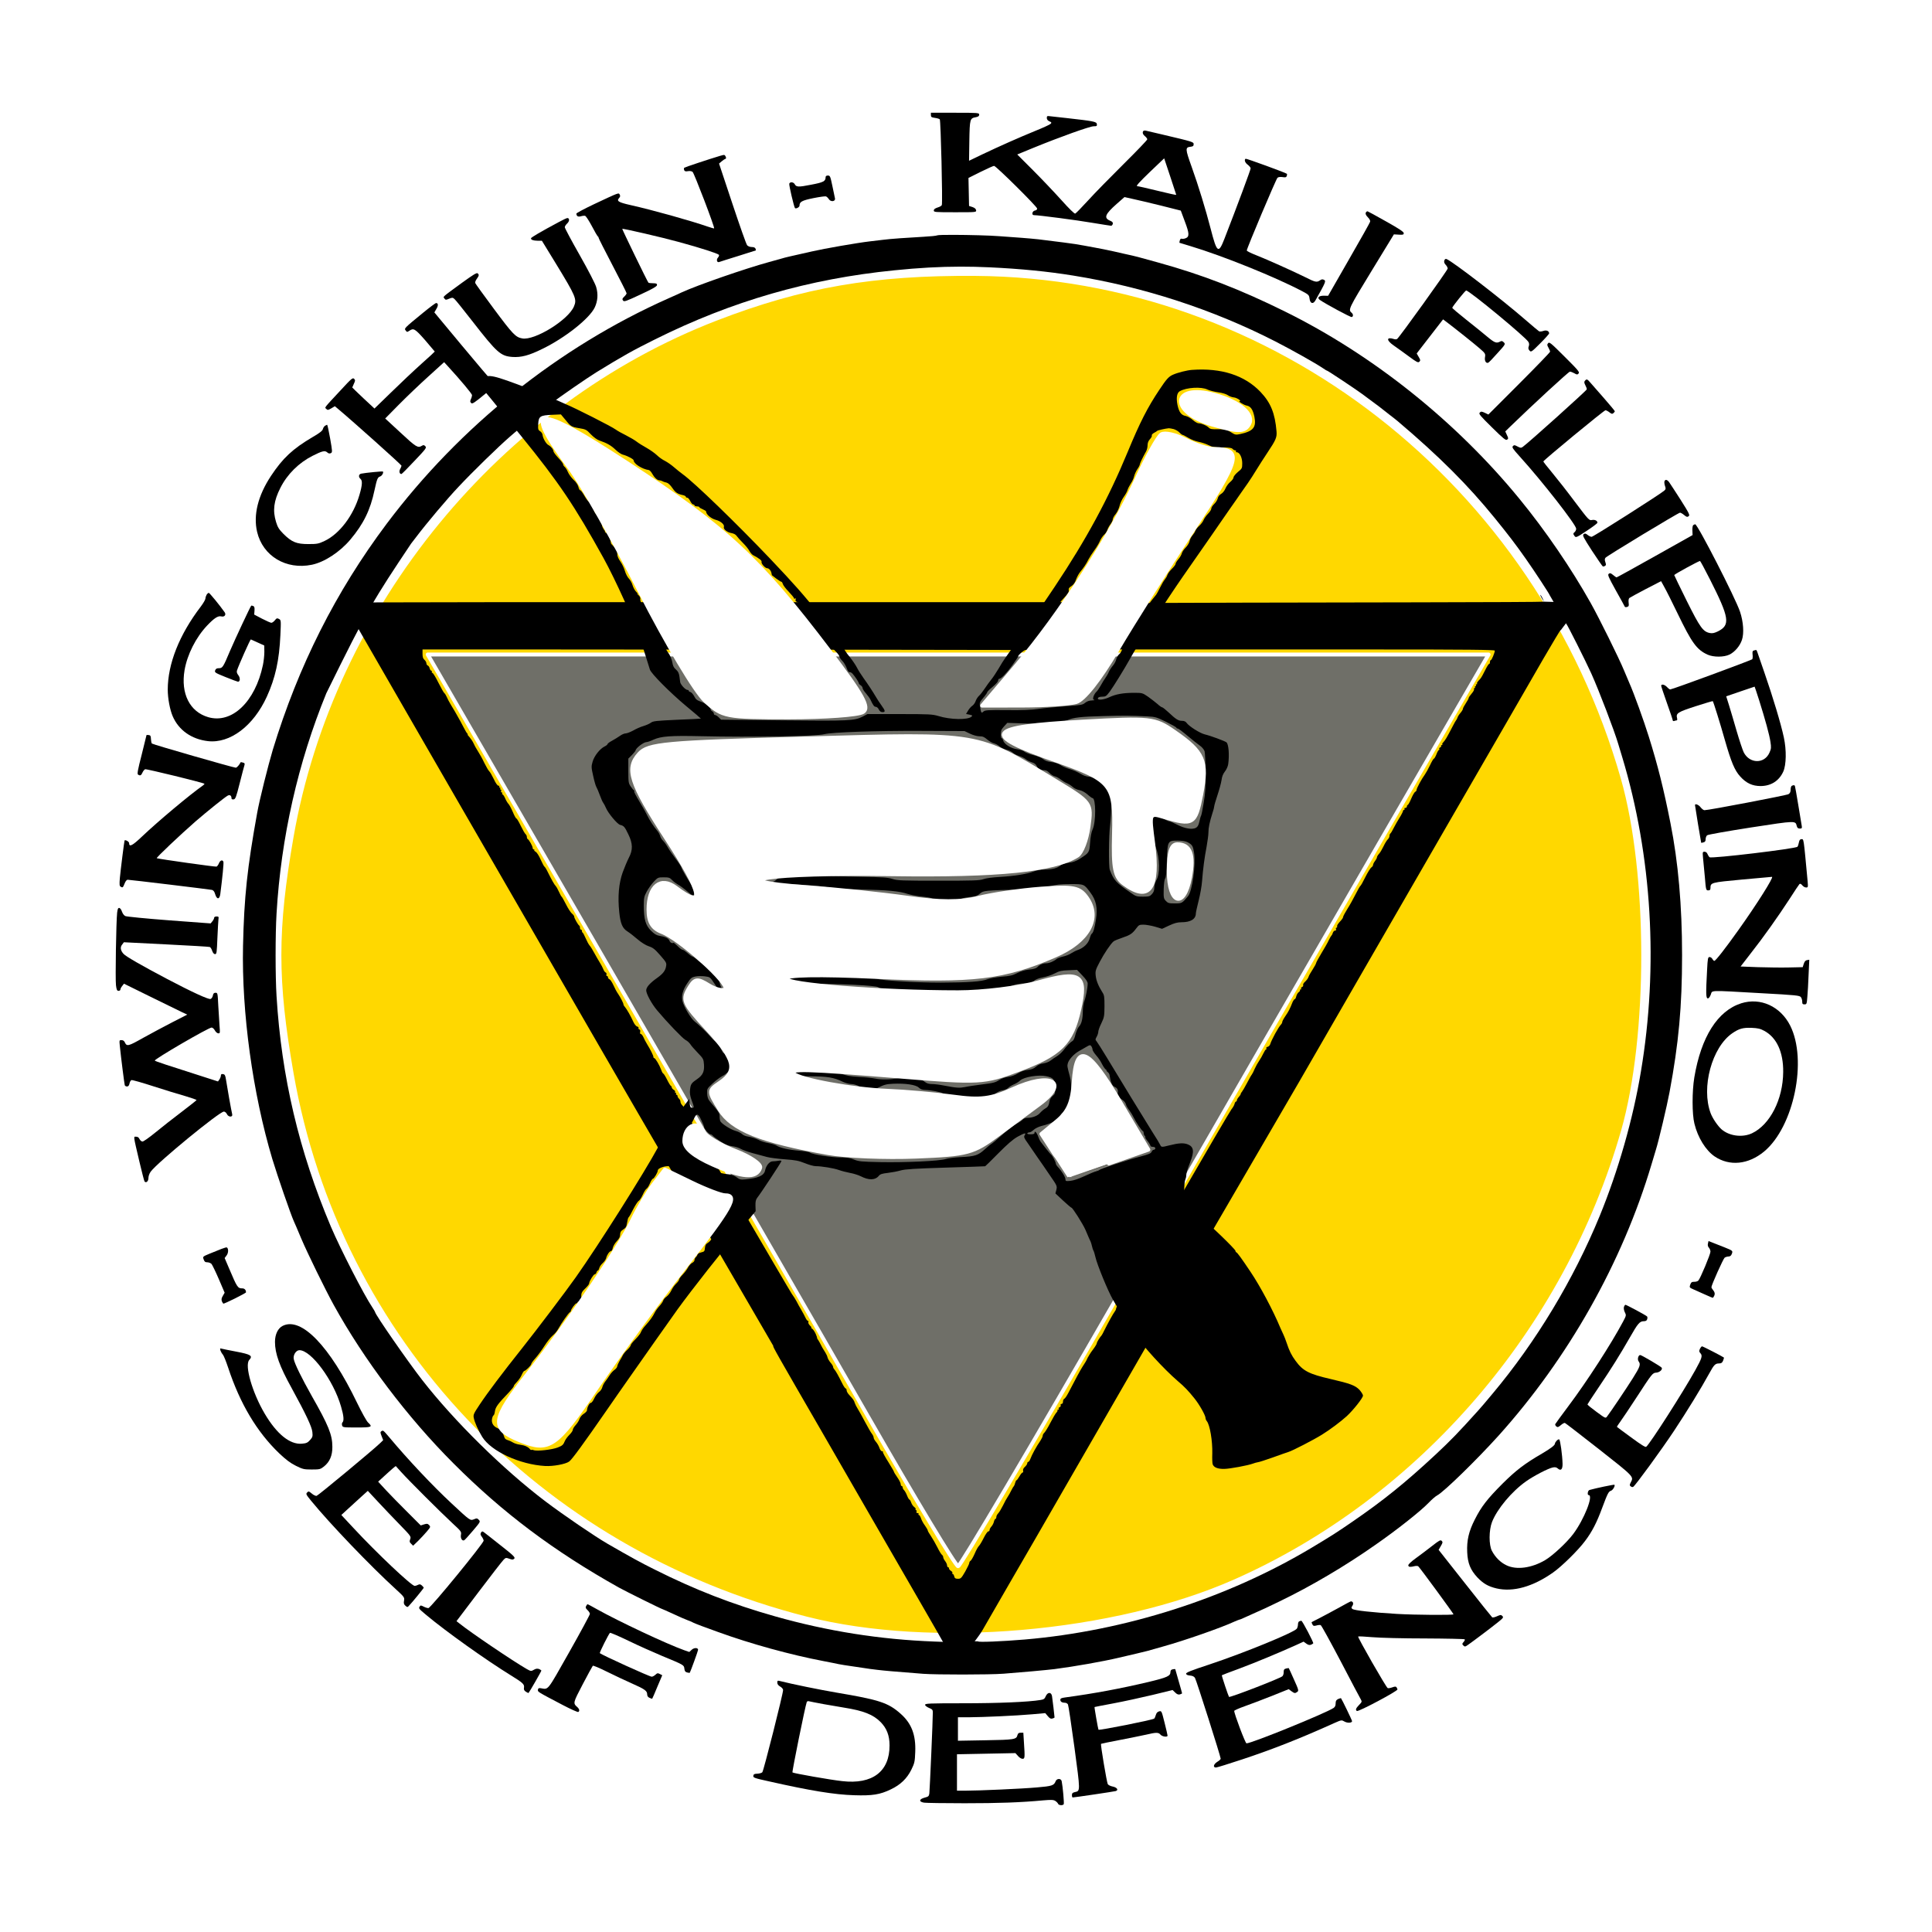
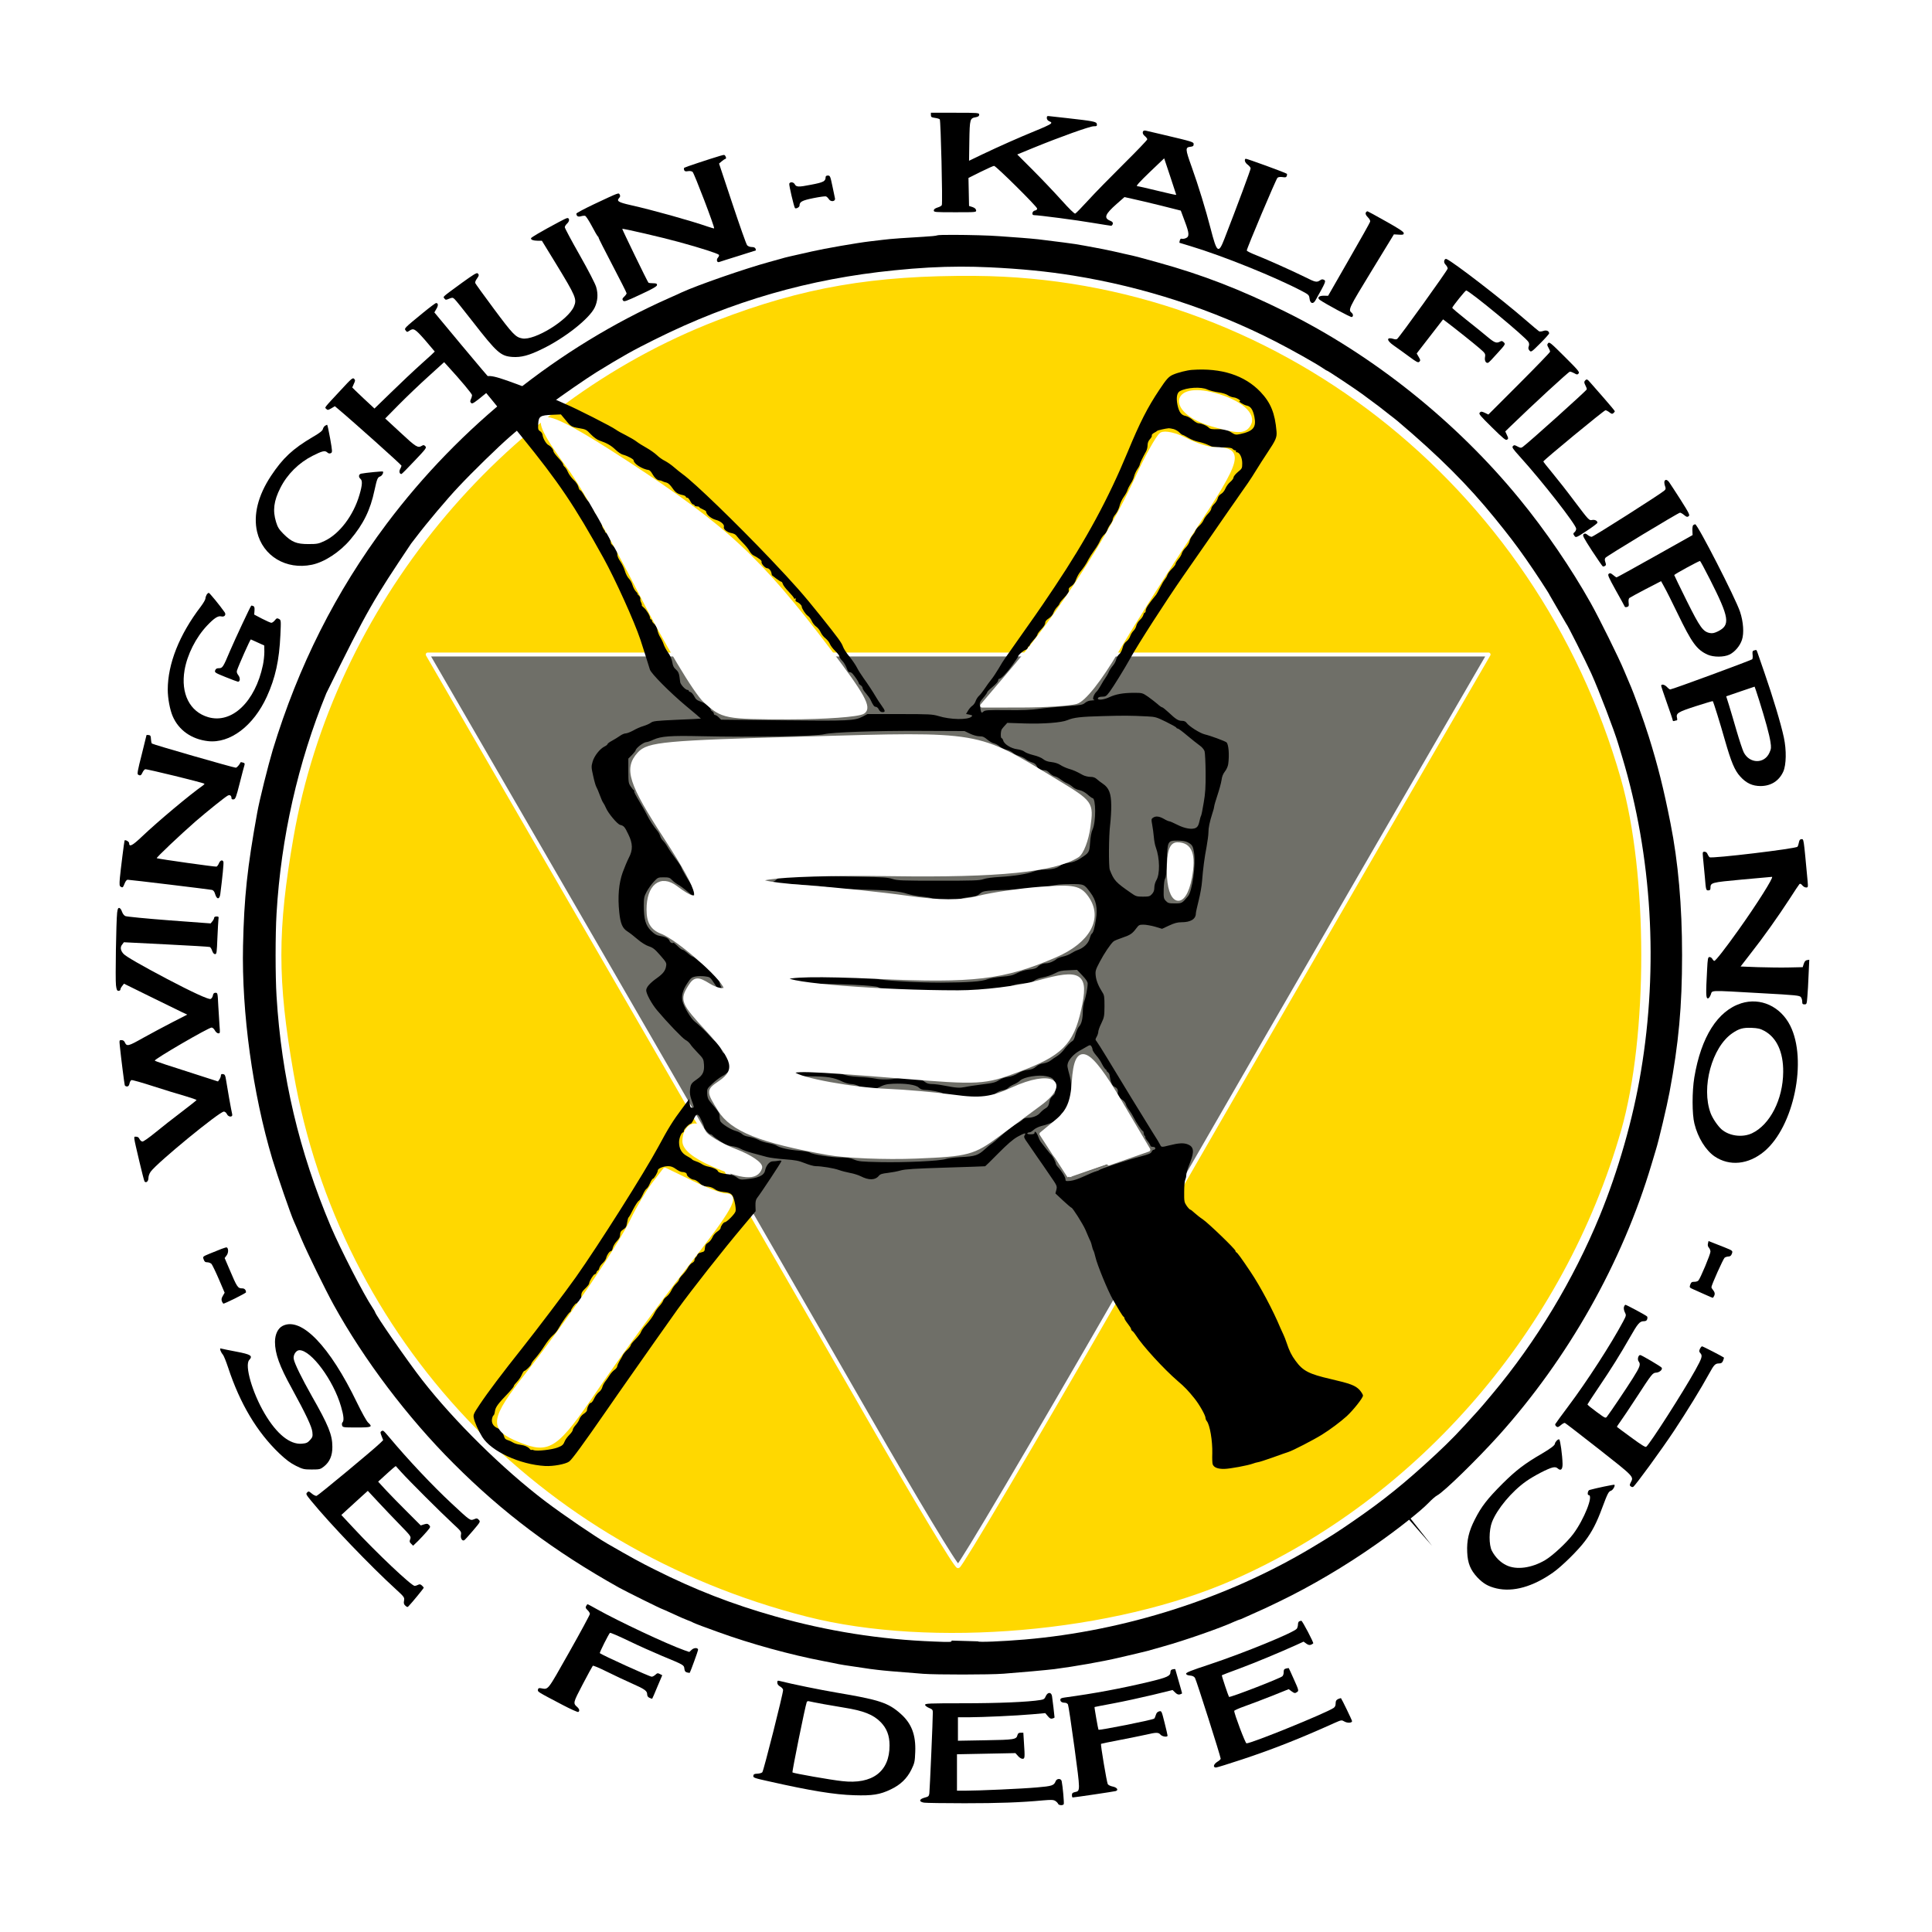
<svg xmlns="http://www.w3.org/2000/svg" xmlns:ns1="http://sodipodi.sourceforge.net/DTD/sodipodi-0.dtd" xmlns:ns2="http://www.inkscape.org/namespaces/inkscape" version="1.0" width="2000" height="2000" viewBox="0 0 2000 2000" preserveAspectRatio="xMidYMid meet" id="svg2517" ns1:docname="logo.svg" ns2:version="1.0.2-2 (e86c870879, 2021-01-15)">
  <defs id="defs2521">
    <filter style="color-interpolation-filters:sRGB" ns2:label="Drop Shadow" id="filter298">
      <feFlood flood-opacity="0.498" flood-color="rgb(0,0,0)" result="flood" id="feFlood288" />
      <feComposite in="flood" in2="SourceGraphic" operator="in" result="composite1" id="feComposite290" />
      <feGaussianBlur in="composite1" stdDeviation="17.021" result="blur" id="feGaussianBlur292" />
      <feOffset dx="-45.77" dy="-39.124" result="offset" id="feOffset294" />
      <feComposite in="SourceGraphic" in2="offset" operator="over" result="composite2" id="feComposite296" />
    </filter>
    <filter style="color-interpolation-filters:sRGB;" ns2:label="Drop Shadow" id="filter298-4">
      <feFlood flood-opacity="0.498" flood-color="rgb(0,0,0)" result="flood" id="feFlood288-1" />
      <feComposite in="flood" in2="SourceGraphic" operator="in" result="composite1" id="feComposite290-6" />
      <feGaussianBlur in="composite1" stdDeviation="17.021" result="blur" id="feGaussianBlur292-5" />
      <feOffset dx="-45.77" dy="-39.124" result="offset" id="feOffset294-1" />
      <feComposite in="SourceGraphic" in2="offset" operator="over" result="composite2" id="feComposite296-3" />
    </filter>
  </defs>
  <ns1:namedview pagecolor="#ffffff" bordercolor="#666666" borderopacity="1" objecttolerance="10" gridtolerance="10" guidetolerance="10" ns2:pageopacity="0" ns2:pageshadow="2" ns2:window-width="1366" ns2:window-height="689" id="namedview2519" showgrid="false" ns2:zoom="0.085797381" ns2:cx="102.83355" ns2:cy="914.56439" ns2:window-x="-9" ns2:window-y="-9" ns2:window-maximized="1" ns2:current-layer="svg2517" ns2:document-rotation="0" units="px" />
  <style id="style123">
    
         #cerchio {
            animation-name: apparecerchio;
            animation-duration: 6s;
            
            
		fill-opacity:1;
        }
        @keyframes apparecerchio {
            0% { display:inline;fill-opacity: 0 }
            100% { display:inline;fill-opacity: 1 }
        }
    #triangolo {
            animation-name: apparetriangolo;
            animation-duration: 9s;
            
            
		fill-opacity:1;
        }
        @keyframes apparetriangolo{
           0% { display:inline;fill-opacity: 0 }
            100% { display:inline;fill-opacity: 1 }
        }

	#testo {
            animation-name: apparetesto;
            animation-duration: 6s;
            
            
		fill-opacity:1;
        }
        @keyframes apparetesto{
           0% { display:inline;fill-opacity: 0 }
            100% { display:inline;fill-opacity: 1 }
        }	
 #testo {
    -webkit-transform-origin: 533px 400px;
    transform-origin: 1080px 1030px;

    -webkit-animation: rotatesvglogo 12s linear infinite;
    animation: rotatesvglogo 12s linear infinite;
  }
  @-webkit-keyframes rotatesvglogo { 100% { -webkit-transform: rotate(360deg); } }
  @keyframes rotatesvglogo { 100% { -webkit-transform: rotate(360deg); transform: rotate(360deg); } }
  


 	 #pugno {
            animation-name: diamondScale;
            animation-duration: 1s;
            animation-iteration-count: 1;
            
		fill-opacity:1;
        }
        @keyframes diamondScale {
            0%   {  display:none;fill-opacity:1;transform: scale(1); }
            50%  { display:none;fill-opacity: 1;transform: rotate(10deg); }
           100%  { display:none;fill-opacity: 1;transform: scale(1); }
          
        }






    </style>
  <style id="style123-7">
    
         #cerchio {
            animation-name: apparecerchio;
            animation-duration: 6s;
            
            
		fill-opacity:1;
        }
        @keyframes apparecerchio {
            0% { display:inline;fill-opacity: 0 }
            100% { display:inline;fill-opacity: 1 }
        }
    #triangolo {
            animation-name: apparetriangolo;
            animation-duration: 9s;
            
            
		fill-opacity:1;
        }
        @keyframes apparetriangolo{
           0% { display:inline;fill-opacity: 0 }
            100% { display:inline;fill-opacity: 1 }
        }

	#testo {
            animation-name: apparetesto;
            animation-duration: 6s;
            
            
		fill-opacity:1;
        }
        @keyframes apparetesto{
           0% { display:inline;fill-opacity: 0 }
            100% { display:inline;fill-opacity: 1 }
        }	
 #testo {
    -webkit-transform-origin: 533px 400px;
    transform-origin: 1080px 1030px;

    -webkit-animation: rotatesvglogo 12s linear infinite;
    animation: rotatesvglogo 12s linear infinite;
  }
  @-webkit-keyframes rotatesvglogo { 100% { -webkit-transform: rotate(360deg); } }
  @keyframes rotatesvglogo { 100% { -webkit-transform: rotate(360deg); transform: rotate(360deg); } }
  


 	 #pugno {
            animation-name: diamondScale;
            animation-duration: 1s;
            animation-iteration-count: 1;
            
		fill-opacity:1;
        }
        @keyframes diamondScale {
            0%   {  display:none;fill-opacity:1;transform: scale(1); }
            50%  { display:none;fill-opacity: 1;transform: rotate(10deg); }
           100%  { display:none;fill-opacity: 1;transform: scale(1); }
          
        }






    </style>
  <g id="g1168" transform="translate(-83.638,-38.794)">
    <g id="testo" ns2:label="testo">
      <g id="g2792" transform="translate(-24.705,-13.489)">
        <path d="m 1072,171.4 c 0,2 0.6,2.4 4.1,2.9 2.3,0.3 4.6,1 5.1,1.5 1,1 3.1,86.4 2.1,88.8 -0.3,0.8 -2.3,1.9 -4.4,2.5 -2.7,0.9 -3.9,1.8 -3.9,3.1 0,1.7 1.3,1.8 22.1,1.8 21.9,0 22,0 21.7,-2.1 -0.2,-1.4 -1.5,-2.5 -3.8,-3.3 l -3.5,-1.1 -0.3,-14.5 -0.3,-14.5 12.6,-6.3 c 6.9,-3.4 13.1,-6.2 13.9,-6.2 2,0 44.6,42.2 44.6,44.2 0,1 -0.9,1.8 -2.2,2 -2.9,0.4 -3.9,4.8 -1.1,4.8 4.7,0 44.7,5.2 60.8,8 9.9,1.6 18.5,3 19.1,3 0.6,0 1.4,-0.9 1.7,-1.9 0.3,-1.4 -0.3,-2.3 -2.5,-3.2 -7.1,-2.9 -5.7,-6.7 6.5,-17.5 l 8.1,-7.1 8.5,1.9 c 4.7,1 17.9,4.1 29.2,6.9 l 20.6,5.2 4.2,11.3 c 4.7,12.4 4.9,15.8 0.6,17.4 -1.4,0.5 -3.1,0.7 -3.9,0.4 -0.8,-0.3 -1.6,0.4 -1.9,1.7 -0.4,1.3 -0.5,2.4 -0.4,2.5 0.1,0.1 5.2,1.6 11.2,3.4 33.4,10 88.4,32.2 116,46.8 6.6,3.5 7,3.9 7.5,7.7 0.6,5.1 3.7,6 6.1,1.7 10.6,-18.8 11.1,-20 8.9,-21.2 -1.6,-0.8 -2.5,-0.7 -4.2,0.5 -3.3,2.3 -5,1.9 -14.7,-3 -12.3,-6.1 -39.6,-18.4 -51.3,-23 -5.4,-2.1 -9.8,-4.3 -9.8,-4.9 0,-2.2 30.4,-74.2 31.8,-75.3 0.9,-0.8 3,-1 5.2,-0.7 3,0.5 3.8,0.3 4.4,-1.1 0.3,-1 0.4,-2 0.1,-2.3 -1.1,-1.1 -42,-16 -42.7,-15.6 -1.7,1.1 -0.6,4.2 2.2,6.2 1.7,1.3 3,3 3,3.8 0,1.4 -13.5,37.8 -27.1,72.8 -6.2,16 -7.8,14.9 -14.3,-10.4 -5.1,-19.7 -12.6,-44.3 -19.7,-64.1 -6.7,-18.7 -6.7,-20.1 -1,-20.7 2.4,-0.3 3.1,-0.8 3.1,-2.6 0,-2.4 -0.4,-2.5 -33,-10.2 -8,-1.8 -15.5,-3.6 -16.7,-3.9 -3.5,-0.8 -4.1,3.1 -0.9,5.6 1.4,1.1 2.6,2.7 2.6,3.4 0,0.8 -11.1,12.3 -24.6,25.7 -13.5,13.4 -30,30.2 -36.6,37.5 -6.6,7.2 -12.6,13.4 -13.4,13.7 -0.8,0.3 -6.2,-4.9 -14.5,-14.2 -7.3,-8.1 -20.5,-22 -29.4,-30.9 l -16.1,-16.1 17,-7 c 26.9,-11 58.1,-22.2 62.1,-22.2 3.2,0 3.6,-0.3 3.3,-2.3 -0.3,-2.5 -3.7,-3.1 -31.3,-6.2 -7.7,-0.8 -15.5,-1.7 -17.2,-1.9 -2.9,-0.4 -3.3,-0.2 -3.3,1.8 0,1.5 0.9,2.7 2.7,3.5 2.3,1 2.4,1.4 1.2,2.6 -0.8,0.8 -7.9,4.1 -15.9,7.3 -17.3,7.1 -36.5,15.6 -55,24.4 l -13.5,6.5 0.3,-20.6 c 0.4,-22.8 0.6,-23.4 6.8,-24.5 2.5,-0.5 3.4,-1.2 3.4,-2.6 0,-1.9 -0.9,-2 -25,-2 h -25 z m 254,82.6 c 0,0.3 -8.7,-1.6 -19.2,-4.2 -10.6,-2.6 -20.2,-4.8 -21.3,-4.8 -1.4,-0.1 2.3,-4.2 13,-14.5 l 15,-14.3 6.2,18.6 c 3.4,10.3 6.2,18.9 6.3,19.2 z" id="path2445" style="fill:#000000;stroke:none;stroke-width:0.1" />
        <path d="m 853.5,213.7 c -10.8,3.2 -36,11.6 -36.8,12.2 -0.4,0.4 -0.5,1.5 -0.1,2.5 0.5,1.2 1.4,1.5 3.8,1.1 1.9,-0.4 3.8,-0.1 4.9,0.7 1.6,1.2 23.2,57.7 22.3,58.5 -0.1,0.2 -2.9,-0.6 -6.2,-1.7 -18.2,-6.3 -57.4,-17.3 -80.7,-22.5 -12.3,-2.8 -14.3,-4.1 -11.4,-7.3 1.1,-1.2 1.3,-2.2 0.6,-3.4 -1.2,-2.2 -0.3,-2.5 -26.5,9.8 -10.1,4.8 -18.4,9.2 -18.4,9.8 0.1,2.6 1.6,3.6 4.6,2.8 1.6,-0.5 3.6,-0.7 4.4,-0.5 0.9,0.2 4,5 7,10.6 2.9,5.6 5.8,10.5 6.3,10.8 0.5,0.3 0.8,0.9 0.7,1.3 -0.1,0.4 6.4,13.2 14.4,28.5 8,15.3 14.6,28.3 14.6,29 0,0.6 -1.1,2.2 -2.5,3.5 -2,1.9 -2.2,2.6 -1.2,4 1.1,1.5 2.8,0.9 18.2,-6.3 12.8,-6 17,-8.4 17,-9.8 0,-1.4 -0.8,-1.8 -4.2,-1.8 -2.3,0 -4.4,-0.3 -4.7,-0.6 -1,-0.9 -27.4,-55.4 -27.1,-55.7 0.6,-0.6 41.3,8.8 59,13.7 22.4,6.1 40.2,11.9 41.1,13.2 0.3,0.6 -0.1,1.8 -1,2.8 -2,2.2 -1.1,5.5 1.3,4.6 0.9,-0.4 9.7,-3.1 19.6,-6.2 9.9,-3.1 18.1,-5.7 18.3,-5.8 0.1,-0.1 0,-1 -0.4,-1.9 -0.4,-1 -1.8,-1.6 -3.9,-1.6 -1.8,0 -3.8,-0.8 -4.7,-1.8 -0.9,-0.9 -7.7,-20.3 -15.3,-43.1 l -13.8,-41.5 2.6,-2.2 c 1.4,-1.2 3.1,-2.4 3.9,-2.6 0.9,-0.3 1,-1 0.3,-2.5 -1,-2 -1.2,-2 -6,-0.6 z" id="path2447" style="fill:#000000;stroke:none;stroke-width:0.1" />
        <path d="m 963,235.8 c 0,4.1 -2.3,5.3 -15,7.7 -13.2,2.6 -15.4,2.5 -17,-0.6 -1.2,-2.2 -4.8,-2.6 -5.6,-0.5 -0.5,1.3 4.9,24.2 5.9,25.3 1.1,1 4.7,-0.9 4.7,-2.6 0,-3.9 2.5,-5.3 14.3,-7.7 6.4,-1.3 12.3,-2.1 13.1,-1.8 0.8,0.3 2.2,1.6 3,2.9 2,3.1 7,2.4 6.3,-0.9 -0.3,-1.1 -1.5,-6.9 -2.7,-12.9 -2.1,-10 -2.4,-10.7 -4.6,-10.7 -1.6,0 -2.4,0.6 -2.4,1.8 z" id="path2449" style="fill:#000000;stroke:none;stroke-width:0.1" />
        <path d="m 1522.7,271.7 c -1.3,1.3 -0.7,3.2 1.9,5.8 1.5,1.5 2.4,3.3 2.1,4.3 -0.2,0.9 -10.1,18.6 -22,39.2 l -21.5,37.5 -4.5,-0.1 c -5.2,0 -7.2,2.1 -4,4.4 5.5,3.9 32,18.2 33,17.7 1.7,-0.6 1.6,-3 -0.2,-4.5 -3.7,-3.1 -3,-4.4 20.6,-43.1 l 23.2,-38 5.1,0.3 c 4.4,0.3 5.1,0 5.1,-1.6 0,-1.3 -4.9,-4.6 -18.5,-12.2 -10.1,-5.7 -18.7,-10.4 -19,-10.4 -0.4,0 -1,0.3 -1.3,0.7 z" id="path2451" style="fill:#000000;stroke:none;stroke-width:0.1" />
        <path d="m 686.2,282.5 c -17.6,9.4 -28.2,15.6 -28.2,16.5 0,1.6 2.4,2.4 6.9,2.5 h 4.4 l 14.4,23.5 c 20.8,34.1 22,37 18.8,44.5 -5.8,14 -40.8,35.6 -53.6,33.1 -6.8,-1.2 -9.8,-4.4 -29,-30.2 -10.5,-14.1 -19.3,-26.3 -19.6,-27.1 -0.3,-0.8 0.4,-2.7 1.6,-4.3 2.4,-3.4 2.6,-4.4 0.8,-5.8 -0.9,-0.8 -5,1.8 -15.8,9.6 -21.6,15.8 -20,14.4 -18.5,16.5 1.2,1.6 1.6,1.6 4.9,0.2 3.2,-1.3 3.7,-1.3 5.5,0.3 1.1,0.9 9.5,11.4 18.7,23.2 25.3,32.5 29.1,35.9 41.3,36.8 9,0.6 17.1,-1.5 30.7,-8.2 23.6,-11.4 49,-31.5 54.5,-43 3.1,-6.6 3.7,-13.8 1.5,-21.2 -1,-3.5 -8.1,-17.2 -17.1,-33.1 -8.5,-14.9 -15.4,-27.9 -15.4,-28.8 0,-0.9 1.1,-2.6 2.5,-3.9 2.5,-2.3 2.6,-5.6 0.1,-5.6 -0.6,0 -4.9,2 -9.4,4.5 z" id="path2453" style="fill:#000000;stroke:none;stroke-width:0.1" />
        <path d="m 1603.5,322 c -0.5,1.5 0,2.9 1.4,4.4 1.2,1.2 2.1,3 2.1,3.9 0,1.6 -50.2,71.5 -52.4,72.9 -0.6,0.4 -2,0.5 -3.1,0.1 -8.1,-2.6 -8.3,1.2 -0.3,6.7 3.5,2.4 10.5,7.5 15.7,11.3 8.1,6 9.5,6.7 10.8,5.4 1.2,-1.2 1.1,-1.9 -0.7,-4.9 l -2.1,-3.6 3.7,-4.8 c 2.1,-2.7 8.2,-10.7 13.7,-17.7 l 9.9,-12.8 3.6,2.7 c 8.5,6.4 28.2,22.1 34.1,27.2 6.1,5.3 6.3,5.7 5.7,9.3 -0.6,3.7 1,6.5 3.3,5.7 0.6,-0.1 4.9,-4.6 9.5,-9.8 8.4,-9.2 8.5,-9.5 6.7,-11.3 -1.5,-1.5 -2.3,-1.7 -3.9,-0.8 -3.7,2 -5.7,1.2 -12.8,-4.7 -3.8,-3.2 -13.6,-11.2 -21.9,-17.7 -8.2,-6.5 -14.9,-12.2 -14.8,-12.6 0.6,-1.9 13.5,-17.9 14.4,-17.9 3.2,0 61.9,48.5 64.5,53.3 0.8,1.4 0.9,2.9 0.3,4.5 -0.7,1.9 -0.5,2.9 0.8,4.4 1.6,1.8 2,1.6 11,-7.4 5.1,-5.1 9.3,-9.8 9.3,-10.4 0,-2.5 -2.8,-3.7 -6.1,-2.5 -1.7,0.6 -3.7,0.7 -4.4,0.3 -0.7,-0.4 -7.2,-5.9 -14.5,-12.2 -23.8,-20.7 -75,-60.2 -81.3,-62.6 -1,-0.3 -1.8,0.2 -2.2,1.6 z" id="path2461" style="fill:#000000;stroke:none;stroke-width:0.1" />
        <path d="m 546.5,375.9 c -19.9,16.3 -19.9,16.3 -18.2,18.5 1.3,1.8 1.5,1.8 3.8,0.3 4.4,-3.1 5.9,-2.1 16.3,9.7 5.4,6.3 9.9,11.6 10,11.8 0,0.2 -6.2,6 -13.9,12.8 -7.7,6.9 -21.7,20.1 -31.2,29.4 L 496,475.2 484.5,464.5 c -6.3,-6 -11.5,-10.9 -11.5,-11.1 0,-0.2 0.8,-1.9 1.7,-3.9 1.5,-3.2 1.5,-3.7 0.2,-5.1 -1.4,-1.4 -2.8,-0.2 -13.4,11.3 -18.7,20.1 -17.1,18.1 -15.4,19.9 1.4,1.4 1.9,1.3 5.2,-0.6 l 3.7,-2.2 3.2,2.7 c 16.1,13.5 65.8,58 65.8,58.9 -0.1,0.6 -0.7,2.2 -1.5,3.6 -1.3,2.4 -0.5,5 1.4,5 0.4,0 6.5,-6.1 13.5,-13.6 12,-12.6 12.8,-13.7 11.2,-15.2 -1.3,-1.4 -2,-1.4 -3.6,-0.4 -4.1,2.5 -6,1.3 -22,-13.6 l -15.9,-14.7 14.2,-14.4 c 7.8,-7.9 21.5,-21 30.5,-29.1 l 16.3,-14.8 4.3,4.7 c 13.1,14.3 24.6,28.1 24.6,29.4 0,0.9 -0.5,2.8 -1.2,4.2 -0.9,2.1 -0.9,2.8 0.3,4 1.2,1.2 3.3,-0.2 15.4,-10.2 7.7,-6.4 14.1,-12.2 14.3,-13 0.5,-1.9 -2,-2.6 -5.2,-1.3 -1.5,0.5 -3.3,0.7 -4.1,0.3 -0.7,-0.5 -14.2,-16.3 -29.9,-35.2 l -28.6,-34.4 2,-3.5 c 2.2,-3.6 2.1,-6.2 -0.2,-6.2 -0.7,0 -6.7,4.5 -13.3,9.9 z" id="path2463" style="fill:#000000;stroke:none;stroke-width:0.1" />
        <path d="m 1711,407.5 c -1.2,1.5 -1.2,2.1 0.3,4.7 0.9,1.6 1.7,3.5 1.7,4.1 0,0.7 -14.4,15.6 -32,33.2 l -31.9,31.9 -3.7,-1.8 c -3.3,-1.5 -3.9,-1.5 -5.2,-0.2 -1.3,1.3 0.1,3 12.6,15.3 11.9,11.7 14.3,13.7 15.7,12.7 1.4,-1.1 1.4,-1.5 -0.2,-4.8 l -1.7,-3.7 4.9,-4.8 c 23.9,-23.2 60.7,-57.1 62,-57.1 0.9,0 3,0.8 4.6,1.7 2.6,1.5 3.1,1.6 4.4,0.2 1.3,-1.3 -0.3,-3.3 -14.3,-17.2 -14.3,-14.3 -16,-15.7 -17.2,-14.2 z" id="path2465" style="fill:#000000;stroke:none;stroke-width:0.1" />
        <path d="m 1749.1,446.4 c -1,1.1 -0.9,2.1 0.3,4.5 0.9,1.6 1.6,3.6 1.6,4.4 0,1.1 -60.3,55.3 -66.3,59.6 -1.7,1.2 -2.4,1.2 -5.4,-0.4 -2.9,-1.6 -3.6,-1.7 -4.8,-0.4 -1.2,1.2 -0.2,2.7 7.2,10.9 23.3,25.7 58.3,70.6 58.3,74.6 0,1.2 -0.7,2.7 -1.5,3.4 -1.8,1.5 -1.8,2 -0.1,4.3 1.3,1.7 2.1,1.4 12.5,-5.5 6.1,-4 11.1,-7.8 11.1,-8.4 0,-2.1 -2.7,-3.4 -5.7,-2.8 -2.9,0.6 -3.4,0 -17.6,-18.8 -7.9,-10.6 -18.6,-24.2 -23.6,-30.2 -5,-6 -9.1,-11.2 -9.1,-11.6 0,-1.2 62.8,-53 64.3,-53 0.8,0 2.6,0.9 4.1,2.1 2.1,1.7 2.9,1.9 4.1,0.9 0.8,-0.7 1.5,-1.6 1.5,-2 0,-0.4 -5.1,-6.5 -11.2,-13.5 -6.2,-7 -12.6,-14.3 -14.1,-16.1 -3.2,-3.8 -3.9,-4 -5.6,-2 z" id="path2467" style="fill:#000000;stroke:none;stroke-width:0.1" />
        <path d="m 444.9,493 c -0.9,0.5 -2,2.1 -2.3,3.4 -0.4,1.8 -3.3,4.1 -10.4,8.2 -20.9,12.3 -31.1,21.9 -43.3,40.3 -13.5,20.4 -18.5,40.5 -14.4,58 5.9,25 30,39.5 56.7,34 13,-2.7 28.9,-13.1 39.8,-26 13.7,-16.3 20.7,-30.7 25,-51 2.6,-11.9 3.2,-13.5 5.9,-14.4 1.9,-0.6 3.8,-4.1 2.8,-5.1 -0.4,-0.4 -18.1,1.3 -22.4,2.2 -2.7,0.5 -3.1,3.5 -0.8,5.4 2.2,1.8 1.9,6.5 -1,16.4 -6.2,21.4 -20.6,40.5 -36.2,47.9 -6.2,2.9 -7.6,3.2 -16.8,3.2 -12.2,0 -17.1,-2 -25.7,-10.5 -4.6,-4.7 -6,-6.8 -7.7,-12.4 -3.6,-11.8 -2.4,-21.7 4.5,-35.3 7.1,-14.1 19.1,-26 33.4,-33.2 9.9,-5 12.7,-5.7 15.1,-3.5 1.3,1.2 2.4,1.4 3.7,0.8 1.7,-0.9 1.7,-1.5 -0.7,-15.2 -1.4,-7.8 -2.8,-14.2 -3.1,-14.2 -0.3,0 -1.2,0.5 -2.1,1 z" id="path2469" style="fill:#000000;stroke:none;stroke-width:0.1" />
        <path d="m 1831.4,550.5 c -0.3,0.8 -0.1,2.9 0.5,4.7 1,2.7 0.9,3.5 -0.6,4.9 -3.5,3.3 -73.6,47.9 -75.3,47.9 -1,0 -2.9,-0.9 -4.2,-2 -2,-1.6 -2.8,-1.7 -4.1,-0.7 -1.4,1.1 -0.4,3.1 8.7,17.2 5.7,8.7 10.8,16 11.2,16.2 0.5,0.1 1.5,-0.1 2.3,-0.6 1.1,-0.7 1.1,-1.5 0.3,-3.9 -0.8,-2.2 -0.7,-3.4 0.1,-4.5 1.6,-2 75.5,-46.7 77.2,-46.7 0.7,0 2.7,1.1 4.3,2.5 2.4,2 3.2,2.2 4.6,1.2 1.5,-1.1 0.7,-2.8 -8.4,-17.2 -5.6,-8.7 -10.9,-16.9 -11.8,-18.1 -2,-2.7 -4,-3.1 -4.8,-0.9 z" id="path2471" style="fill:#000000;stroke:none;stroke-width:0.1" />
        <path d="m 1861.3,595.8 c -0.7,0.4 -1.1,2.7 -1,5.5 l 0.2,4.9 -39,21.9 c -21.4,12 -39.3,21.9 -39.7,21.9 -0.3,0 -2,-1.1 -3.6,-2.5 -2.4,-2 -3.2,-2.2 -4.5,-1.2 -1.3,1 -0.4,3.2 7.3,17.1 4.9,8.7 9.1,16.3 9.3,16.9 0.1,0.5 1.2,0.7 2.4,0.3 1.8,-0.6 2,-1.2 1.6,-4.4 -0.3,-2.5 0,-4.2 0.8,-4.9 0.8,-0.6 8.5,-4.8 17.1,-9.3 l 15.7,-8.1 3.5,6.4 c 2,3.5 8.1,15.7 13.7,27.3 14.6,30.2 19.7,37.3 31,42.4 6.1,2.7 16.8,2.7 22.6,-0.1 5.5,-2.7 10.8,-8.9 12.9,-15.2 2.3,-6.9 1.5,-18.7 -2,-29.2 -4.9,-14.5 -43.9,-90.5 -46.4,-90.5 -0.4,0 -1.2,0.4 -1.9,0.8 z m 17,55.9 c 20.4,40.3 21.5,47.6 8.4,54.2 -3.6,1.7 -5.6,2.2 -8.3,1.7 -7.1,-1.4 -10.2,-5.7 -24,-33.4 -7,-14.1 -12.8,-26.1 -12.9,-26.6 0,-0.8 25.1,-14.5 26.7,-14.6 0.3,0 4.9,8.4 10.1,18.7 z" id="path2473" style="fill:#000000;stroke:none;stroke-width:0.1" />
        <path d="m 322.2,668 c -0.6,1.1 -1.2,2.9 -1.2,3.9 0,1.1 -2.2,4.8 -4.8,8.3 -22.2,29 -34.2,59.3 -34.2,86 0,9 2.2,20.7 5.1,27.5 6.2,14.4 19.4,23.8 36.5,25.8 22.9,2.6 47.1,-15.7 61,-46.1 8.8,-19.4 12.8,-37.5 14,-63.6 0.7,-15.4 0.7,-15.6 -1.5,-16.8 -1.9,-1 -2.5,-0.8 -4.2,1.4 -1.1,1.4 -2.8,2.6 -3.7,2.6 -0.9,-0.1 -5.3,-2 -9.7,-4.3 l -8,-4.2 0.3,-4.1 c 0.2,-3.2 -0.1,-4.3 -1.4,-4.8 -0.9,-0.4 -1.8,-0.5 -2,-0.3 -1,1 -16.9,35 -21.9,46.7 -7.2,17.1 -7.8,18 -11.6,18 -2.2,0 -3.2,0.6 -3.8,2.2 -0.8,2.2 -0.1,2.6 10.8,7 6.4,2.6 12.1,4.7 12.8,4.8 2.3,0 2.5,-3.9 0.4,-6.7 -1.4,-1.7 -1.9,-3.4 -1.5,-4.7 1.5,-5 13.8,-32.6 14.4,-32.4 0.4,0.2 3.7,1.6 7.3,3.3 l 6.6,3 0.1,6.7 c 0,3.7 -0.7,9.8 -1.5,13.6 -8,38 -32.1,61 -56.6,53.9 -19.2,-5.6 -28.6,-24.5 -24.5,-48.7 2.8,-16.2 11.7,-33.8 23.3,-46.1 7.4,-7.8 11.4,-10.4 14.8,-9.5 3.2,0.8 5.2,-1.7 3.4,-4.3 -5.1,-7.3 -15.6,-20 -16.4,-20.1 -0.6,0 -1.6,0.9 -2.3,2 z" id="path2475" style="fill:#000000;stroke:none;stroke-width:0.1" />
        <path d="m 1923.9,725.7 c -1.3,0.3 -1.6,1.3 -1.3,4.1 0.3,2 0.1,4.2 -0.3,4.9 -0.8,1 -82.9,31.3 -85,31.3 -0.5,0 -2,-1.1 -3.3,-2.5 -2.4,-2.6 -6,-3.4 -6,-1.3 0,0.6 2.7,8.7 6,18 3.3,9.2 6,17.3 6,17.9 0,0.6 0.7,0.8 1.6,0.5 0.9,-0.3 2,-0.6 2.5,-0.6 0.5,0 0.7,-1.1 0.3,-2.4 -1.2,-5 0.7,-6.2 19.2,-12.2 9.6,-3.1 17.7,-5.5 17.8,-5.3 0.7,0.8 7.6,22.8 12.5,40.2 6.6,23 10.1,31.4 15.9,37.8 6.2,6.9 12.6,9.9 21.2,9.9 10.7,-0.1 19,-5.3 23.4,-15 3.1,-7 3.4,-22.1 0.6,-35.2 -3,-14.2 -11.5,-42.3 -20,-66.8 -3.9,-11.3 -7.4,-21.3 -7.7,-22.3 -0.3,-0.9 -0.8,-1.6 -1.2,-1.6 -0.3,0.1 -1.3,0.3 -2.2,0.6 z m 5.5,51.5 c 6.5,20.7 10.5,35.3 11.7,43 0.9,5.9 0.8,7.2 -1,11.2 -5.2,11.9 -20.7,11.6 -26.7,-0.4 -1.2,-2.5 -4.5,-12.4 -7.3,-22 -2.8,-9.6 -6.3,-21.6 -7.9,-26.7 l -2.9,-9.2 14.6,-5 c 8,-2.7 14.7,-5 14.8,-5 0.1,-0.1 2.2,6.3 4.7,14.1 z" id="path2477" style="fill:#000000;stroke:none;stroke-width:0.1" />
        <path d="m 260,813.3 c 0,0.3 -2.3,9.4 -5,20.3 -4,15.5 -4.8,19.9 -3.8,20.5 2.2,1.5 3.3,1 4.6,-2 0.7,-1.6 2,-3.2 2.8,-3.5 1.3,-0.5 60.2,13.9 61.3,15 0.3,0.3 -0.5,1.1 -1.6,1.9 -13.3,9.3 -46.4,37 -63,52.8 -10,9.5 -13.3,11.2 -13.3,6.7 0,-1.4 -3.7,-3.6 -4.7,-2.7 -0.3,0.4 -4.1,30.3 -4.9,39.1 -0.5,6.2 -0.4,8 0.7,8.7 2.2,1.4 2.5,1.1 4.2,-3.1 1,-2.6 2.2,-4 3.3,-4 2.4,0 84.3,9.9 87.1,10.5 1.6,0.4 2.6,1.7 3.4,4.5 1.7,5.7 4.6,5.5 5.3,-0.3 2.2,-17 3.7,-32.1 3.2,-33.3 -0.9,-2.4 -3.3,-1.6 -4.6,1.5 -0.6,1.6 -1.8,3.2 -2.5,3.5 -1.1,0.4 -58.6,-7.7 -61.9,-8.7 -1,-0.3 24.7,-24.6 40.4,-38.3 12.3,-10.6 30.1,-24.9 33.1,-26.5 2.3,-1.2 3.9,0 3.9,2.9 0,0.8 0.9,1.2 2.2,1 1.9,-0.3 2.6,-2.2 6.3,-16.8 2.3,-9.1 4.5,-17.5 4.9,-18.6 0.5,-1.7 0.2,-2.3 -1.6,-2.7 -1.2,-0.4 -2.3,-0.5 -2.3,-0.4 -1.3,2.7 -3.9,5.7 -5.1,5.7 -2.3,0 -85.8,-24 -86.8,-25 -0.5,-0.5 -0.9,-2.6 -1,-4.7 -0.1,-3.1 -0.5,-3.9 -2.3,-4.1 -1.3,-0.2 -2.3,-0.1 -2.3,0.1 z" id="path2479" style="fill:#000000;stroke:none;stroke-width:0.1" />
-         <path d="m 1963.3,865.7 c -0.7,0.2 -1.3,2 -1.3,3.9 0,2.4 -0.6,3.8 -2.2,4.8 -2,1.2 -82.5,16.6 -87,16.6 -1,0 -2.7,-1.4 -4,-3 -1.9,-2.6 -5.8,-4.2 -5.8,-2.3 0,0.9 6.2,38.7 6.4,39 0.1,0.1 1.2,0 2.4,-0.4 1.6,-0.4 2.2,-1.3 2.2,-3.3 0,-1.5 0.7,-3.3 1.5,-4 0.9,-0.8 21,-4.3 45.3,-8.1 47.5,-7.3 46.1,-7.2 47.6,-1.3 0.5,1.7 1.3,2.4 3.1,2.4 2.1,0 2.4,-0.4 2,-2.8 -0.3,-1.5 -1.9,-11.2 -3.6,-21.7 -1.7,-10.4 -3.3,-19.3 -3.5,-19.7 -0.6,-0.9 -1.3,-0.9 -3.1,-0.1 z" id="path2481" style="fill:#000000;stroke:none;stroke-width:0.1" />
        <path d="m 1970.6,924.2 c -0.3,1.8 -1,3.9 -1.5,4.6 -1.2,2 -89,12.5 -91,10.9 -0.7,-0.6 -1.7,-2.1 -2.2,-3.4 -0.5,-1.4 -1.7,-2.3 -3,-2.3 -2.1,0 -2.1,0.3 -1.6,6.2 0.4,3.5 1.2,12.5 1.9,20 1.1,13.4 1.2,13.8 3.5,13.8 1.7,0 2.3,-0.6 2.3,-2.3 0,-5.8 0.4,-5.9 32.6,-8.9 16.5,-1.5 30.5,-2.7 31.1,-2.8 2.2,0 -15.8,28.5 -34.7,55 -13.8,19.4 -23.7,32 -25,32 -0.5,0 -1.4,-0.9 -2,-2 -0.6,-1.1 -1.9,-2 -2.9,-2 -1.7,0 -2,1.3 -2.6,13.7 -1.3,23.9 -1.2,28.7 0.6,29.1 1,0.2 2.1,-1.1 3.2,-3.8 1.9,-4.8 -3.3,-4.7 51.6,-1.6 37,2 40.4,2.4 41.7,4.1 0.8,1 1.4,3.1 1.4,4.7 0,2.3 0.4,2.8 2.4,2.8 2.2,0 2.3,-0.5 2.9,-7.8 0.4,-4.2 1,-14.6 1.3,-23 l 0.7,-15.4 -2.3,0.4 c -1.6,0.2 -2.6,1.4 -3.4,3.8 l -1.1,3.5 -14,0.3 c -7.7,0.2 -22.2,0 -32.2,-0.3 l -18.1,-0.7 10.2,-13.2 c 13.4,-17 28.6,-38.5 40.4,-56.6 5.1,-8 9.8,-15 10.3,-15.5 0.7,-0.7 1.7,-0.3 2.9,1.2 1,1.3 2.8,2.3 4,2.3 2,0 2.1,-0.3 1.6,-6.3 -4.3,-46 -3.9,-43.7 -6.5,-43.7 -1.3,0 -2.1,1 -2.5,3.2 z" id="path2483" style="fill:#000000;stroke:none;stroke-width:0.1" />
        <path d="m 229.6,997.2 c -1,8.5 -2,68.7 -1.2,75 0.6,4.8 1.1,5.8 2.7,5.8 1,0 1.9,-0.6 1.9,-1.4 0,-0.8 0.8,-2.4 1.9,-3.7 l 1.8,-2.3 27.4,13.5 c 15.1,7.4 29.8,14.6 32.7,16 l 5.4,2.5 -15.4,7.9 c -8.4,4.3 -22,11.6 -30.3,16.2 -15.6,8.8 -16.9,9.1 -19,4.5 -0.6,-1.4 -1.9,-2.2 -3.4,-2.2 -2.3,0 -2.3,0.1 -1.7,6.2 1.3,12.8 4.7,39.3 5.1,40.5 0.2,0.7 1.3,1.3 2.3,1.3 1.4,0 2.1,-0.9 2.6,-3 0.3,-1.7 1.2,-3.3 2,-3.6 0.8,-0.3 11,2.6 22.7,6.4 11.8,3.8 26.7,8.4 33.2,10.2 6.4,1.9 11.6,3.7 11.5,4.1 -0.2,0.4 -7.3,6 -15.8,12.5 -8.5,6.4 -20.6,15.9 -26.9,21.1 -6.2,5.1 -12.2,9.3 -13.2,9.3 -1.1,0 -2.4,-1.1 -3.1,-2.5 -0.7,-1.7 -1.9,-2.5 -3.5,-2.5 -2.9,0 -3.2,-2.2 3.4,26 2.5,10.7 4.9,19.9 5.3,20.4 1.7,1.8 4,-0.3 4,-3.7 0,-1.9 1,-4.7 2.4,-6.6 7.1,-9.6 71.1,-62.1 75.7,-62.1 1.1,0 2.4,1.1 3.1,2.5 1.5,3.4 6.3,3.6 5.5,0.2 -0.8,-3 -5.4,-28.9 -6.4,-35.7 -0.7,-4.6 -1.2,-5.5 -3.1,-5.8 -1.6,-0.3 -2.2,0.2 -2.2,1.5 0,1 -0.7,2.8 -1.5,4 l -1.5,2.1 -8.7,-2.8 c -45.1,-14.4 -56.3,-18.1 -56.7,-18.8 -0.8,-1.4 55.6,-34.2 58.8,-34.2 1,0 2.5,1.3 3.4,3 0.9,1.7 2.5,3 3.6,3 1.8,0 1.8,-0.6 1.2,-7.8 -0.3,-4.2 -0.9,-13.7 -1.3,-21 -0.6,-12.8 -0.7,-13.2 -2.8,-13.2 -1.7,0 -2.4,0.7 -2.8,2.9 -0.3,1.6 -1.4,3.1 -2.3,3.5 -2.1,0.8 -19.2,-7.1 -44.9,-20.6 -26.9,-14.2 -42.7,-23.3 -45.2,-26 -3.2,-3.4 -3.8,-7 -1.5,-9.7 l 1.8,-2.4 43.7,2.2 c 24.1,1.2 44.4,2.4 45.2,2.7 0.8,0.3 1.9,2.1 2.5,4 0.8,2.2 1.8,3.4 3,3.4 1.6,0 1.8,-1.5 2.4,-16.8 0.4,-9.2 0.9,-17.9 1.1,-19.5 0.4,-2.3 0.1,-2.7 -2,-2.7 -1.5,0 -2.5,0.6 -2.5,1.4 0,0.8 -0.8,2.4 -1.8,3.6 l -1.8,2.2 -43,-3.2 c -23.6,-1.8 -44,-3.8 -45.3,-4.4 -1.4,-0.6 -2.8,-2.6 -3.5,-4.6 -0.6,-1.9 -1.8,-3.6 -2.7,-3.8 -1.3,-0.2 -1.8,0.9 -2.3,5 z" id="path2485" style="fill:#000000;stroke:none;stroke-width:0.1" />
        <path d="m 1910.8,1090.9 c -24.4,7.8 -41.5,34.8 -48.5,76.7 -2.4,14.5 -2.4,38.1 0.1,47.9 3.5,14.4 11.7,27.6 20.9,33.9 15.4,10.4 34.9,8.5 51.3,-5.1 30.7,-25.6 45,-94.6 26.9,-130.4 -10.1,-19.9 -30.8,-29.3 -50.7,-23 z m 24.1,28.6 c 12.7,7 19.6,21.9 19.4,42.5 -0.2,28.4 -13.7,54.7 -32.4,63.5 -10,4.6 -23.5,2.8 -31.5,-4.2 -4,-3.6 -9.2,-11.3 -11.2,-16.6 -10,-26.6 1.3,-68.3 22.4,-82.8 7,-4.8 11,-5.9 19.9,-5.6 6.6,0.3 9,0.8 13.4,3.2 z" id="path2487" style="fill:#000000;stroke:none;stroke-width:0.1" />
        <path d="m 1876.4,1339.6 c -0.4,1.6 -0.1,3.1 1,4.3 0.9,1 1.6,2.8 1.6,4.1 0,2.7 -10.5,27.8 -12.5,29.9 -0.8,0.8 -2.7,1.4 -4.4,1.3 -2.4,0 -3.1,0.5 -4,2.9 -1,2.9 -0.9,3.1 3.2,4.9 2.3,1 7.7,3.4 12.1,5.4 4.3,2 8,3.5 8.1,3.4 2.3,-2.8 2.5,-5 0.6,-7.5 -1.2,-1.4 -2.1,-3 -2.1,-3.5 0,-2.2 12.2,-29.4 13.7,-30.6 0.9,-0.6 2.7,-1.2 4,-1.2 1.6,0 2.7,-0.8 3.4,-2.7 1.2,-3.2 1.1,-3.3 -7.6,-6.8 -3.8,-1.5 -9.1,-3.6 -11.7,-4.6 l -4.8,-1.9 z" id="path2489" style="fill:#000000;stroke:none;stroke-width:0.1" />
        <path d="m 337.5,1345.2 c -2.7,1.1 -8.2,3.3 -12.2,4.9 -7.2,3 -7.2,3 -6.1,6 0.8,2.3 1.6,2.9 3.7,2.9 1.6,0 3.5,0.8 4.4,1.7 0.8,1 4.3,8.1 7.6,15.8 l 6,14 -1.9,3.3 c -1.9,3.1 -1.7,5.2 0.5,8 0.5,0.6 23.5,-10.8 23.5,-11.7 0,-2.5 -1.5,-4.1 -3.9,-4.1 -4.6,0 -5.3,-1 -13.5,-20.4 l -4.7,-11 2.1,-2.8 c 1.9,-2.6 2,-7.1 0.1,-8.2 -0.3,-0.2 -2.8,0.5 -5.6,1.6 z" id="path2491" style="fill:#000000;stroke:none;stroke-width:0.1" />
        <path d="m 1789.4,1405.4 c -0.3,1.4 0.1,3.7 1,5.4 1.5,3 1.5,3.3 -1.8,9.5 -12.3,23.1 -37.6,62.3 -57.1,88.2 -7,9.3 -12.9,17.5 -13.2,18.1 -0.2,0.6 0.3,1.6 1.1,2.3 1.3,1.1 2.1,0.9 4.7,-1.3 1.7,-1.5 3.6,-2.5 4.2,-2.3 0.5,0.1 16.4,12.4 35.3,27.2 36.6,28.8 36.1,28.3 32.9,34.4 -1.3,2.5 -1.3,3.1 0,4.1 0.8,0.6 1.9,0.9 2.5,0.5 2.3,-1.4 29,-38 42.3,-58 13.5,-20.4 28,-44 36.6,-59.7 4.8,-8.8 6.1,-10.1 10.1,-10.1 2.2,0 3.2,-0.7 4.1,-2.9 0.6,-1.6 1,-3 0.8,-3.2 -1.2,-1 -21.7,-11.6 -22.6,-11.6 -0.5,0 -1.5,1.2 -2.2,2.6 -1,2.2 -0.9,3 0.4,4.4 2.5,2.7 1.8,5 -5.1,17.5 -12.8,23 -46.7,76 -50.9,79.5 -0.8,0.7 -5.3,-2.1 -15.6,-9.7 -7.9,-5.8 -14.6,-10.7 -14.7,-10.9 -0.2,-0.1 1.5,-2.8 3.8,-5.9 2.3,-3.2 9.5,-13.9 16,-23.9 17.1,-26.3 17,-26 21.1,-26.4 3.4,-0.3 6.6,-3.3 5.4,-5.1 -0.7,-1.2 -20.9,-13.1 -22.2,-13.1 -2,0 -3.2,4.5 -1.7,6.5 2.4,3.2 1.6,5.5 -6.2,17.9 -7.3,11.5 -22.9,34.7 -26.4,39.2 -1.6,2.1 -1.6,2.1 -11,-4.8 -5.2,-3.8 -9.4,-7.2 -9.3,-7.7 0.1,-0.4 5.3,-8.4 11.6,-17.7 13.2,-19.5 21.9,-33.5 32.4,-51.8 8.1,-14.3 10.1,-16.6 14.3,-16.6 2,0 3.1,-0.6 3.5,-2.1 0.4,-1.2 0.3,-2.5 -0.2,-2.9 -1.3,-1.3 -21.3,-12 -22.3,-12 -0.5,0 -1.2,1.1 -1.6,2.4 z" id="path2493" style="fill:#000000;stroke:none;stroke-width:0.1" />
        <path d="m 401,1424.8 c -4.9,2.4 -8,8.8 -8,16.6 0,12.1 4.6,25 17.4,48.1 14.6,26.7 20.8,39.8 21.3,45.2 0.5,4.5 0.2,5.4 -2.4,8.3 -2.5,2.8 -3.8,3.4 -8.5,3.8 -12.4,1 -26,-10 -38.5,-31.2 -12.8,-21.7 -20.9,-49.9 -16,-55.4 4,-4.4 1.9,-5.8 -13.3,-8.7 -7.4,-1.4 -14.3,-2.8 -15.3,-3.1 -1.6,-0.5 -1.8,-0.2 -1.2,1.8 0.4,1.2 1.5,3.2 2.5,4.3 1,1.1 3.4,7.2 5.5,13.5 12.3,37.3 29.7,66.5 52.8,88.7 7.2,6.8 11.6,10.1 17.4,13 7.1,3.5 8.3,3.8 16.4,3.8 8.2,0 8.9,-0.2 12.6,-3.1 5.9,-4.7 8.8,-11.3 8.7,-20.4 0,-12.4 -4.1,-22.4 -21.2,-52.4 -10.5,-18.6 -18.1,-34 -18.8,-38.6 -0.7,-4.2 2.5,-9 5.9,-9 12.2,0 35.3,31.2 43.1,58.4 2.8,9.5 3.2,14.6 1.5,16.3 -0.6,0.6 -0.8,2 -0.4,3.2 0.6,2 1.3,2.1 15.1,2.1 15.7,0 16.8,-0.5 11.8,-5.1 -1.5,-1.3 -6.6,-10.5 -11.4,-20.4 -28.4,-58.9 -57.8,-89.3 -77,-79.7 z" id="path2495" style="fill:#000000;stroke:none;stroke-width:0.1" />
        <path d="m 503.1,1533.9 c -1.2,0.8 -1.1,1.5 0.3,5.1 l 1.6,4.1 -2.7,2.7 c -7.1,7 -64.7,54.7 -66.2,55 -1,0.2 -3.3,-0.9 -5,-2.4 -3,-2.5 -3.4,-2.6 -4.8,-1.1 -1.5,1.5 -1.1,2.2 4.2,8.7 19.3,23.6 61.4,67.6 87.9,91.7 8.5,7.8 8.8,8.3 8.2,11.6 -0.5,2.6 -0.2,3.8 1.4,5.2 1.8,1.6 2.2,1.7 3.4,0.4 3.4,-3.5 15.6,-18.4 15.6,-19 0,-0.3 -0.9,-1.4 -1.9,-2.3 -1.5,-1.4 -2.4,-1.5 -4,-0.7 -1.1,0.6 -2.7,1.1 -3.5,1.1 -3.3,0 -39.6,-34.3 -63.4,-60 l -12.5,-13.4 6.4,-5.9 c 3.5,-3.3 9.7,-8.9 13.7,-12.5 l 7.3,-6.6 10.7,11.5 c 5.8,6.3 16,16.9 22.4,23.5 11.4,11.7 11.8,12.3 10.8,15 -0.9,2.3 -0.8,3.1 1,4.8 l 2,2 5.1,-4.9 c 2.8,-2.8 6.9,-7.2 9.1,-9.8 3.8,-4.5 4,-4.9 2.4,-6.6 -1.5,-1.6 -2.2,-1.7 -5.2,-0.8 l -3.5,1.1 -14,-14 c -7.7,-7.6 -17.6,-17.8 -22.1,-22.6 l -8,-8.7 5.9,-5.4 c 3.2,-3 7.3,-6.6 9,-8.1 l 3.3,-2.7 5.7,6.3 c 7.8,8.7 41.7,42.5 53.1,53 9,8.3 9.3,8.7 8.7,12 -0.6,3.4 1.2,6.5 3.3,5.6 0.5,-0.1 4.6,-4.6 9,-9.8 7.9,-9.3 8,-9.5 6.2,-11.4 -1.6,-1.7 -2.2,-1.8 -4.9,-0.6 -4,1.6 -3.9,1.7 -23.1,-16.2 -20.4,-19 -45.4,-45.6 -64.4,-68.3 -6.6,-7.8 -6.6,-7.8 -8.5,-6.6 z" id="path2497" style="fill:#000000;stroke:none;stroke-width:0.1" />
        <path d="m 1719.7,1543.8 c -0.9,1 -1.7,2.3 -1.7,2.9 0,1.7 -4.2,4.9 -13.5,10.4 -17.8,10.3 -26.9,17.3 -40.6,30.9 -15.8,15.8 -22.1,23.9 -28.8,37.2 -6.3,12.3 -8.5,21.8 -7.9,34.1 0.5,11.2 3.3,18.1 10.4,25.8 6.2,6.5 11.2,9.4 19.9,11.5 17.2,4 37.6,-1.7 58.5,-16.4 9,-6.3 26.1,-23.1 33.2,-32.7 7.2,-9.5 12.1,-19 17.8,-34.5 5.5,-14.7 6.5,-16.7 9,-17.5 2,-0.6 4.6,-5.2 3.6,-6.2 -0.4,-0.4 -19.2,3.5 -25.8,5.4 -1.8,0.4 -2.6,5.3 -0.9,5.3 5.3,0 -4.7,25.2 -15.9,40.2 -6.7,8.9 -21.2,22.4 -29.1,27.1 -14.1,8.3 -29.8,10.4 -40.2,5.3 -6.1,-2.9 -11.4,-8.2 -14.9,-14.8 -3.3,-6.1 -3.2,-21.6 0.1,-30 5.3,-13.5 20.4,-31.6 35.3,-42.1 7.9,-5.6 22.9,-13.4 27.6,-14.3 2.3,-0.5 3.8,-0.2 5.1,1 3.2,2.9 5.1,1 5,-4.8 -0.2,-8.9 -2.4,-24.9 -3.5,-25.3 -0.6,-0.2 -1.8,0.5 -2.7,1.5 z" id="path2499" style="fill:#000000;stroke:none;stroke-width:0.1" />
-         <path d="m 606.3,1638.8 c -0.8,1.4 -0.7,2.4 0.8,4.3 1,1.3 1.9,3.2 1.9,4.1 0,2.7 -54.9,69.8 -57.2,69.8 -1,0 -3.3,-0.7 -5,-1.6 -2.5,-1.3 -3.2,-1.4 -3.9,-0.2 -1.4,2.1 -1.2,2.3 6.9,9.1 20.5,17.1 61.3,46.2 87.2,62.2 12.5,7.7 14.3,9.3 13.8,12.7 -0.4,2.1 0.1,3.2 2,4.4 1.3,0.8 2.5,1.4 2.7,1.2 1,-1 13.6,-23 13.3,-23.2 -2.5,-2.2 -4.9,-2.5 -7.7,-0.8 -3,1.7 -3.2,1.6 -7.4,-0.7 -13.8,-7.9 -58.1,-37.8 -70,-47.4 l -2.8,-2.2 23.1,-30.5 c 12.7,-16.8 24.2,-31.6 25.6,-33 2.2,-2.3 2.6,-2.3 6,-1.1 3.1,1.1 3.8,1.1 5.1,-0.1 1.2,-1.3 -0.5,-3.1 -14.3,-13.9 -8.6,-6.8 -16.4,-13 -17.3,-13.6 -1.4,-1 -1.9,-0.9 -2.8,0.5 z" id="path2501" style="fill:#000000;stroke:none;stroke-width:0.1" />
-         <path d="m 1590.9,1652.6 c -4.6,3.6 -12.1,9.3 -16.7,12.6 -5.5,4 -8.2,6.6 -8,7.7 0.4,1.6 1.9,1.8 6.8,0.6 1.4,-0.3 3,-0.2 3.5,0.2 1.4,1 36.5,48.9 36.5,49.7 0,1 -39.4,0.7 -58.6,-0.4 -24.9,-1.5 -44.2,-3.6 -46,-5.1 -1.3,-1 -1.3,-1.5 0,-3.4 1.4,-2.2 0.6,-4.5 -1.6,-4.5 -0.4,0 -6.3,3.1 -13,6.9 -6.8,3.7 -15.7,8.5 -19.8,10.6 -4.1,2 -7.6,3.9 -7.8,4 -0.2,0.2 0.1,1.2 0.7,2.3 0.9,1.7 1.6,1.9 4.2,1.2 1.6,-0.5 3.6,-0.7 4.4,-0.4 0.8,0.3 10,17.1 20.6,37.2 10.5,20.2 19.9,37.9 20.8,39.4 1.5,2.7 1.4,2.9 -1.7,6.1 -3.3,3.4 -3.9,5.1 -2.2,6.2 1.6,1 42,-20.5 42,-22.3 0,-0.4 -0.4,-1.3 -0.9,-2.1 -0.7,-1.1 -1.5,-1.1 -4.4,-0.1 -1.9,0.7 -4.1,1.1 -4.8,0.8 -1.6,-0.6 -31.4,-52.7 -30.6,-53.4 0.3,-0.3 6.9,0 14.8,0.7 8,0.7 32.3,1.3 54.6,1.3 22.1,0.1 40.5,0.5 40.9,0.9 0.4,0.4 -0.1,1.6 -1.1,2.7 -1.7,1.9 -1.7,2.2 -0.3,3.7 1.5,1.4 1.9,1.4 5,-0.8 5.3,-3.7 22.7,-16.8 30.1,-22.7 6.2,-4.9 6.7,-5.6 5.3,-7 -1.4,-1.4 -1.9,-1.4 -5.5,0.2 -2.1,1 -4.4,1.5 -5,1.2 -0.5,-0.4 -13.2,-16.2 -28.2,-35.3 l -27.3,-34.6 2.3,-4 c 2,-3.4 2.1,-4.1 0.9,-5.3 -1.2,-1.3 -2.6,-0.5 -9.9,5.2 z" id="path2503" style="fill:#000000;stroke:none;stroke-width:0.1" />
+         <path d="m 1590.9,1652.6 l -27.3,-34.6 2.3,-4 c 2,-3.4 2.1,-4.1 0.9,-5.3 -1.2,-1.3 -2.6,-0.5 -9.9,5.2 z" id="path2503" style="fill:#000000;stroke:none;stroke-width:0.1" />
        <path d="m 715.1,1714.9 c -0.8,1.4 -0.5,2.3 1.4,4.1 1.4,1.3 2.5,3.1 2.5,4 0,0.9 -9.6,18.7 -21.4,39.6 -23.5,41.5 -21.2,38.6 -29.6,37.3 -1.9,-0.3 -2.6,0.1 -2.8,1.6 -0.3,2.2 -0.6,2 25.5,15.7 8.4,4.4 15.7,7.7 16.3,7.3 1.6,-1 1.2,-3 -1.1,-5.1 -4.5,-4 -4.4,-4.3 5.7,-23.6 5.3,-10.1 10,-18.7 10.4,-19.1 0.4,-0.5 7,2.3 14.6,6.1 7.7,3.8 19.3,9.3 25.9,12.2 13.4,5.9 15.8,7.7 15.8,11.3 0,1.7 0.8,2.9 2.5,3.6 1.3,0.7 2.6,1 2.7,0.9 0.2,-0.2 2.6,-5.7 5.3,-12.3 l 5.1,-12 -2.5,-1.3 c -2.1,-1.1 -2.7,-1 -4.6,0.8 -1.2,1.1 -2.9,2 -3.8,2 -2.2,0 -51.9,-22.6 -53.7,-24.4 -0.6,-0.5 9.4,-20.3 10.5,-21 0.5,-0.3 9.2,3.4 19.3,8.3 10.1,4.9 25.6,11.8 34.4,15.5 23,9.5 22.9,9.5 23.3,13.3 0.3,2.5 0.9,3.4 2.8,3.9 1.4,0.4 2.6,0.5 2.8,0.3 0.7,-1 8.6,-22.7 8.6,-23.7 0,-2.4 -4.1,-2.4 -6.6,-0.1 l -2.5,2.3 -5.2,-1.8 c -18.2,-6.5 -68,-29.9 -90.3,-42.4 -5.1,-2.9 -9.4,-5.2 -9.8,-5.2 -0.3,0 -1,0.8 -1.5,1.9 z" id="path2505" style="fill:#000000;stroke:none;stroke-width:0.1" />
        <path d="m 1453.3,1730.7 c -0.7,0.2 -1.3,1.7 -1.3,3.2 0,1.5 -0.6,3.5 -1.2,4.4 -3.1,4 -54.6,25.1 -90.1,36.9 -19.2,6.3 -24.7,8.5 -24.5,9.7 0.2,1.1 1.6,1.7 4.1,1.9 2.5,0.2 4.2,1 5.1,2.5 1.4,2.2 26.6,81.4 26.6,83.6 0,0.6 -1.6,2.1 -3.5,3.2 -3.9,2.4 -4.8,5.9 -1.4,5.9 1.1,0 13.3,-3.8 27.2,-8.4 32.5,-10.8 59.8,-21.6 95.5,-37.7 7.2,-3.2 7.4,-3.2 10.3,-1.5 3.1,1.8 7.9,1.5 7.9,-0.4 0,-0.9 -10.6,-22.8 -11.5,-23.8 -0.1,-0.1 -1.4,0.3 -2.9,0.9 -2,1 -2.6,1.9 -2.6,4.5 0,2.4 -0.7,3.8 -2.2,4.8 -9,5.8 -84.8,36.6 -90.1,36.6 -1.2,0 -12.7,-30.5 -12.7,-33.6 0,-0.5 4.8,-2.7 10.8,-4.8 5.9,-2.1 18.6,-6.9 28.2,-10.7 l 17.4,-7 2.8,2.1 c 3.2,2.3 3.8,2.4 6.1,0.7 1.6,-1.1 1.4,-2.1 -3.4,-12.7 -2.8,-6.3 -5.2,-11.6 -5.4,-11.8 -0.1,-0.2 -1.4,0 -2.8,0.3 -2.1,0.6 -2.5,1.3 -2.5,3.7 0.1,1.6 -0.5,3.5 -1.3,4.3 -2.2,2.2 -54.5,22.4 -55.3,21.4 -0.7,-1 -7.8,-22.1 -7.4,-22.4 0.1,-0.2 8.3,-3.3 18.1,-6.9 16.4,-6.1 41.8,-16.7 59.3,-24.6 l 7.2,-3.3 2.9,2.1 c 2.7,1.9 4.4,1.8 7.1,-0.3 0.7,-0.6 -11.3,-23.5 -12.3,-23.4 -0.5,0 -1.6,0.3 -2.2,0.6 z" id="path2507" style="fill:#000000;stroke:none;stroke-width:0.1" />
        <path d="m 1321.3,1780.7 c -0.7,0.2 -1.3,1.3 -1.3,2.3 0,4.3 -3.1,5.7 -22.5,10.4 -29.7,7 -55.9,11.9 -86.7,16.1 -3.8,0.5 -4.8,1 -4.8,2.5 0,1.9 1.9,3 5,3 1.1,0 2.3,0.8 2.9,1.7 0.5,1 3.5,21 6.7,44.5 6.2,46.2 6.2,45 0.3,46.3 -2.2,0.5 -2.9,1.2 -2.9,3.1 0,1.3 0.3,2.4 0.8,2.4 1.8,0 42.9,-6.1 44.5,-6.6 3.3,-1 1.4,-3.8 -3.1,-4.7 -2.3,-0.4 -4.6,-1.6 -5.1,-2.5 -1.1,-2.1 -7.6,-41 -7,-41.7 0.3,-0.2 9,-2 19.5,-4 10.4,-2 22.6,-4.5 27.2,-5.5 10.5,-2.5 12.8,-2.5 14.9,0 1.8,2.1 7.3,2.8 7.3,1 0,-0.6 -1.4,-6.6 -3.1,-13.4 -3.1,-12.3 -3.1,-12.4 -5.7,-11.7 -1.8,0.5 -2.8,1.7 -3.4,3.9 -0.5,1.7 -1.2,3.3 -1.7,3.6 -2.5,1.6 -56.7,12.3 -57.6,11.5 -0.4,-0.4 -4.4,-23.3 -4.1,-23.5 0,-0.1 8.9,-1.8 19.6,-3.8 10.7,-2 28.9,-6 40.3,-8.7 l 20.9,-5.1 2.7,2.6 c 1.8,1.8 3.3,2.4 4.9,1.9 1.2,-0.3 2.2,-0.8 2.2,-1.2 0,-0.3 -1.6,-6 -3.5,-12.5 -1.9,-6.6 -3.5,-12.1 -3.5,-12.3 0,-0.4 -2.3,-0.2 -3.7,0.4 z" id="path2509" style="fill:#000000;stroke:none;stroke-width:0.1" />
        <path d="m 913,1794.1 c 0,1.6 1,3 3,4.1 1.7,1 3,2.5 3,3.6 0,3.9 -20.2,83.8 -21.5,85.1 -0.7,0.8 -3.1,1.4 -5.2,1.5 -3,0.1 -3.9,0.5 -4.1,2.2 -0.3,1.9 1,2.4 16,5.7 43,9.7 67.9,13.8 88.4,14.4 18.7,0.6 26.7,-0.6 38,-6.1 9.9,-4.7 16.6,-11.2 21.1,-20.2 3.4,-7 3.7,-8.3 4.1,-18.5 0.7,-17.7 -3.8,-29.6 -15.3,-39.7 -12.8,-11.3 -22,-14.3 -66,-21.7 -17,-2.9 -45.7,-8.7 -59.1,-12.1 -2,-0.5 -2.4,-0.3 -2.4,1.7 z m 48,22.3 c 7.4,1.3 16.9,2.9 21,3.6 20.2,3.2 30.4,7.2 38.1,15.1 6.2,6.4 9.1,13.8 9.1,24 0.1,27.1 -17.8,40.6 -49,37 -12.2,-1.3 -50.5,-8.1 -51.5,-9 -0.6,-0.6 13.1,-68.3 14.8,-72.9 0.3,-0.7 1.3,-1.1 2.2,-0.8 1,0.3 7.9,1.6 15.3,3 z" id="path2511" style="fill:#000000;stroke:none;stroke-width:0.1" />
        <path d="m 1190.9,1808.2 c -1.1,2.7 -2.1,3.4 -5.4,3.9 -12.5,2.1 -43.9,3.4 -79.8,3.4 -35.7,0 -39.7,0.2 -39.7,1.6 0,0.9 1.7,2.2 4,3.2 3.3,1.3 4,2 4,4.4 0.1,6.5 -3.2,81.1 -3.6,84.1 -0.4,2.9 -1,3.4 -4.9,4.4 -5.9,1.6 -6.2,4.3 -0.5,5.2 2.2,0.3 21,0.6 41.8,0.6 35.3,0 58,-0.8 81.7,-3 8.3,-0.7 10.4,-0.6 12.3,0.6 1.3,0.8 2.6,2.2 2.9,3 0.6,1.6 4.9,1.9 5.8,0.4 0.6,-0.9 -1,-18.5 -2.1,-23.8 -0.6,-3.1 -5.1,-3.1 -6.3,0.1 -1.7,4.3 -3.7,5 -19.1,6.3 -15.6,1.4 -60.7,3.4 -74.7,3.4 h -8.3 v -18.8 -18.9 l 30.3,-0.6 30.2,-0.6 2.6,2.9 c 1.4,1.7 3.5,3 4.7,3 2.5,0 2.6,-1 1.5,-17.3 l -0.6,-9.7 h -2.7 c -2.1,0 -2.9,0.6 -3.4,2.5 -1.1,4.5 -3.3,4.8 -33.3,5.3 l -28.3,0.5 v -12.2 -12.1 h 11.3 c 14.8,-0.1 48.8,-1.6 65.7,-3.1 l 13.4,-1.2 2.6,3.1 c 1.9,2.3 3.1,3 4.8,2.5 1.2,-0.3 2.2,-0.8 2.2,-1.2 0,-1.2 -2.1,-18.7 -2.6,-21.9 -0.7,-4.5 -4.5,-4.5 -6.5,0 z" id="path2513" style="fill:#000000;stroke:none;stroke-width:0.1" />
      </g>
    </g>
    <g id="cerchio" transform="translate(1623.916,-17.483)">
      <path id="path2558" style="fill:#000000;stroke:none;stroke-width:0.133" transform="scale(0.75)" d="m -737.301,399.203 c -12.418,-0.037 -21.749,0.164 -22.699,0.664 -1.067,0.667 -9.734,1.467 -19.334,2 -20.267,1.067 -46.799,2.933 -55.332,4.133 -3.333,0.4 -11.333,1.333 -18,2.133 -17.467,2 -63.333,10.001 -80,13.867 -4.4,1.067 -13.735,3.066 -20.668,4.666 -6.933,1.467 -14.399,3.334 -16.666,3.867 -2.133,0.667 -12.133,3.466 -22,6.133 -33.2,9.067 -98.933,31.867 -120.666,41.867 -2.933,1.467 -11.067,5.066 -18,8.133 C -1282.533,554.133 -1418.8,663.2 -1520,798 c -70.4,93.867 -121.866,196.133 -157.199,312 -6.4,21.467 -18.267,68.799 -21.467,86.666 -13.733,75.6 -18.135,116.8 -19.602,184 -2,91.733 13.334,203.467 40.4,294 7.2,23.733 25.468,76.667 29.734,86 0.8,1.467 5.332,12.267 10.266,24 8.667,20.4 33.068,70.267 44.668,91.334 42,76.133 102.132,155.599 165.199,218.666 68.4,68.533 138.401,121.067 228.268,171.467 8.8,4.933 59.066,29.867 60.266,29.867 0.267,0 6.8,2.934 14.4,6.4 7.6,3.6 16.8,7.6 20.4,8.934 3.733,1.333 7.333,2.933 8,3.467 0.8,0.4 5.865,2.533 11.332,4.533 5.467,2 15.735,5.732 22.668,8.266 45.067,16.4 100.4,31.601 146,40.268 8.133,1.6 17.333,3.333 20.666,4.133 3.333,0.667 10.799,1.866 16.666,2.666 5.867,0.8 14,2.001 18,2.668 4,0.667 12.401,1.867 18.668,2.533 10.267,1.2 18.799,2 63.332,5.467 18.267,1.333 91.068,1.332 110.668,-0.135 23.2,-1.733 59.866,-5.065 70.666,-6.398 27.733,-3.6 66.801,-10.535 88.268,-15.602 8,-1.867 19.2,-4.532 25.066,-5.865 5.867,-1.333 12.799,-3.068 15.332,-3.734 2.533,-0.8 12.268,-3.466 21.602,-6.133 28.8,-8 80,-25.868 98,-34.268 3.2,-1.333 5.998,-2.533 6.398,-2.533 0.533,0 3.334,-1.067 6.4,-2.533 3.067,-1.333 8.266,-3.732 11.6,-5.199 15.6,-6.933 20.668,-9.2 38.668,-18 42.267,-20.4 90.399,-48.8 131.332,-77.6 30.133,-20.933 62.401,-46.534 73.334,-57.867 4.4,-4.667 9.867,-9.334 12,-10.4 9.067,-4.667 54.533,-49.066 84.533,-82.266 C 111.2,1949.334 185.467,1817.6 225.867,1682 c 2.667,-8.8 5.333,-17.867 6,-20 3.733,-11.733 15.332,-60.801 18.799,-79.334 C 263.333,1514.933 268,1464.534 268,1393.334 c 0,-68.267 -5.333,-128.4 -16,-182 -9.333,-47.2 -17.467,-79.734 -29.867,-119.334 -6.8,-21.867 -20.665,-60.267 -26.799,-74 -1.067,-2.267 -4.267,-10.001 -7.334,-17.334 -7.067,-17.2 -34.533,-72.665 -46.133,-93.332 -26.8,-47.733 -62.4,-100 -98.533,-144 C -43.999,656.667 -158.8,564.933 -280,505.066 c -61.733,-30.533 -114.401,-50.932 -175.334,-67.732 -29.733,-8.267 -28.933,-8.133 -46.666,-12 -2.933,-0.667 -9.2,-2.135 -14,-3.201 -9.467,-2.267 -41.333,-8.266 -54,-10.266 -7.2,-1.067 -18.933,-2.667 -50.666,-6.533 -5.867,-0.667 -16.667,-1.601 -24,-2.135 -7.333,-0.533 -20.534,-1.466 -29.334,-2.133 -13.333,-1.083 -42.604,-1.802 -63.301,-1.863 z m 9.51,43.875 c 13.187,-0.016 26.333,0.297 39.791,0.922 42.8,2 79.867,5.6 116,11.467 96.8,15.6 192.4,46.667 278.533,90.801 22.933,11.733 55.6,30.133 65.066,36.533 3.067,2.133 5.867,3.865 6.4,3.865 1.067,0 38.933,25.201 48,31.867 23.2,17.2 28.133,20.8 28.666,21.467 0.4,0.4 4.534,3.601 9.334,7.334 4.8,3.6 10.133,7.867 12,9.467 57.333,48.667 96.4,87.732 133.467,133.332 18.533,22.8 29.467,37.068 42.801,56.135 11.867,16.8 33.066,49.198 33.066,50.398 L 108.133,936 c 0.933,0 26.667,51.2 34.533,68.533 10.8,24 31.866,79.201 37.066,96.801 0.8,2.533 3.202,10.933 5.602,18.533 41.067,136 50.265,288.8 25.865,434.133 -10.933,65.867 -31.332,136.934 -56.932,199.467 C 118.134,1841.333 66.533,1927.066 6,1999.199 c -8,9.6 -16.667,19.868 -19.334,22.668 -27.733,30.8 -38.133,41.466 -58.666,60.666 -42,39.067 -72.001,63.333 -115.334,93.066 -21.733,14.933 -28,18.934 -56,35.734 -116.8,69.867 -257.333,114.799 -396,126.666 -31.467,2.667 -65.198,4 -64.398,2.533 l -36.668,-1.067 c 0.8,2.133 -0.799,2.267 -23.732,1.334 -74.8,-2.8 -147.334,-14.268 -219.867,-34.801 -59.333,-16.8 -110.133,-36.533 -166,-64.533 -19.867,-9.867 -32.666,-16.933 -65.066,-35.6 -17.333,-10 -61.334,-40.001 -85.467,-58.268 -58.8,-44.533 -126,-110.799 -170.4,-167.732 C -1491.067,1954 -1536,1889.2 -1536,1886 c 0,-0.4 -1.732,-3.334 -3.732,-6.4 -11.6,-17.067 -44.267,-80.933 -57.334,-111.6 -44,-104.267 -68.134,-206.667 -74.934,-318 -1.733,-27.2 -1.733,-85.6 0,-114 6.133,-104.8 29.599,-208.533 68.666,-304 57.854,-117.781 65.682,-129.761 117.066,-206.666 3.067,-4 6.268,-8.134 7.201,-9.334 13.867,-18.4 42.934,-52.933 58.4,-69.199 18.933,-20.267 55.199,-55.602 70.799,-69.068 1.6,-1.333 6.266,-5.466 10.533,-9.066 4.267,-3.733 9.067,-7.467 10.533,-8.533 1.6,-1.067 3.067,-2.399 3.467,-2.799 0.933,-1.067 16.534,-13.335 31.334,-24.668 13.467,-10.267 50.401,-35.732 63.334,-43.732 36.4,-22.4 50.932,-30.533 81.332,-45.6 105.733,-52.667 212.401,-83.468 330.135,-95.201 33.183,-3.392 62.396,-5.019 91.408,-5.055 z" ns1:nodetypes="sccccccccccccccccccccscccscccsscccccscccsccccccccccsccccccccccccscssccccsccccsccccccccccccccccccccccsccccccccccccccccs" />
      <path style="opacity:1;fill:#ffd800;fill-opacity:1;fill-rule:evenodd;stroke:#ffffff;stroke-width:5.401;stroke-linecap:round;stroke-linejoin:round;paint-order:markers fill stroke" d="m -940.577,2309.082 c -372.28,-94.655 -646.561,-385.098 -710.632,-752.507 -22.441,-128.685 -22.441,-197.893 0,-326.579 55.549,-318.539 285.924,-599.478 586.567,-715.306 118.569,-45.681 216.43,-62.542 357.172,-61.537 412.09,2.941 776.837,287.091 893.628,696.165 37.443,131.15 37.639,356.125 0.424,486.39 -78.693,275.449 -279.544,508.596 -535.759,621.907 -166.04,73.431 -418.58,95.409 -591.4,51.468 z" id="path2750" transform="scale(0.75)" />
    </g>
    <g id="triangolo" ns2:label="triangolo">
      <g id="g2806" transform="translate(2632.445,1410.722)">
-         <path id="path2581" style="fill:#000000;stroke:none;stroke-width:0.1" d="m -950.402,-749.092 c 0,0.3 -59.699,0.6 -132.599,0.7 -97.387,0.223 -264.076,0.281 -343.743,1.118 l -0.957,-1.318 h -594 l -171.742,0.327 c 0,0 26.962,47.067 72.342,125.673 11.6,20.1 30.799,53.401 42.699,74.001 11.9,20.6 27.001,46.699 33.501,57.999 12.4,21.6 58.5,101.401 71.3,123.501 4.1,7.1 25,43.399 46.5,80.499 36.7,63.741 148.427,255.467 178.85,307.994 -0.017,0 -0.033,0.007 -0.05,0.007 -1,0 3.899,8.6 50.399,88.999 29.2,50.6 30.601,53 46.701,81 14.4,24.9 18.099,31.399 56.399,97.699 13.4,23.2 24.7,42.9 25.1,43.9 l 12.501,15.8 c 0.301,-0.502 19.9,-23.6 25.299,-32.899 16.6,-28.9 42.1,-72.9 55.5,-96 7,-12.1 17.899,-31 24.199,-42 6.3,-11 33.401,-58.001 60.201,-104.401 26.8,-46.4 48.9,-84.8 49.2,-85.5 0.067,-0.201 -0.022,-0.567 -0.217,-1.018 2.406,-4.181 5.011,-8.713 7.816,-13.581 6.9,-11.8 123.7,-212.301 131.3,-225.501 7.6,-13.2 21.1,-36.599 30,-51.999 8.9,-15.4 25.601,-44.4 37.201,-64.5 28.6,-49.5 73.2,-126.8 91.5,-158.5 8.3,-14.3 20.1,-34.799 26.3,-45.499 6.2,-10.7 20.2,-35 31.2,-54 10.9,-19 27.5,-47.701 36.8,-63.801 9.3,-16 17.2,-29.199 17.6,-29.199 0.022,0 0.061,0.037 0.119,0.11 -0.057,-0.073 21.757,-28.521 21.735,-28.521 l -38.953,-1.091 c -5.968,-8.248 -4.269,-10.329 0,0 z m -1161,49.5 h 132.101 c 81.2,0 581.799,0.399 581.399,0.899 -0.3,0.5 -0.1,1.201 0.5,1.601 0.5,0.3 1,-0.101 1,-0.901 0,-0.9 0.9,-1.6 2,-1.6 h 268.8 c 96.9,0 124.2,0.3 124.2,1.2 0,2.1 -3.2,9.8 -4.1,9.8 -0.5,0 -0.899,0.901 -0.899,2.001 0,1.1 -0.399,2 -0.899,2 -0.6,0 -2.401,3 -4.201,6.7 -1.8,3.8 -3.999,7.599 -4.799,8.499 -3.3,3.5 -4,4.6 -3.4,5.2 0.4,0.3 0.1,0.601 -0.601,0.601 -0.7,0 -0.9,0.401 -0.601,1 0.3,0.5 0.1,0.999 -0.5,0.999 -0.6,0 -0.799,0.401 -0.499,1 0.3,0.5 0.099,1 -0.501,1 -0.6,0 -0.8,0.499 -0.5,0.999 0.4,0.6 -0.699,2.601 -2.399,4.601 -1.7,1.9 -3.101,4 -3.101,4.5 0,0.6 -1.3,3.099 -3,5.599 -1.6,2.4 -3,5.001 -3,5.701 0,0.7 -1.099,2.6 -2.499,4.2 -1.4,1.6 -2.801,3.8 -3.101,4.9 -0.4,1.1 -0.899,2.2 -1.299,2.501 -0.3,0.3 -2.2,3.499 -4.1,7.299 -5.9,11.3 -7.2,13.6 -9.7,16.2 -0.7,0.7 -0.899,1.5 -0.599,1.9 0.4,0.3 0.1,0.601 -0.601,0.601 -0.7,0 -1,0.399 -0.7,0.899 0.3,0.5 -0.1,1.2 -1,1.5 -0.8,0.3 -1.2,1.001 -0.899,1.601 0.3,0.5 0.2,0.999 -0.3,0.999 -0.5,0 -1.7,2 -2.6,4.5 -1,2.5 -2.2,4.5 -2.6,4.5 -0.5,0 -2.299,3 -3.999,6.7 -1.8,3.8 -4.201,8.1 -5.401,9.8 -3.3,4.4 -8.6,14.301 -8.6,15.901 0,0.8 -0.599,1.6 -1.299,1.9 -0.8,0.3 -2.7,3.5 -4.2,7.1 -1.5,3.6 -3.2,6.599 -3.7,6.599 -0.4,0 -0.8,0.7 -0.8,1.5 0,0.8 -0.701,1.5 -1.601,1.5 -0.8,0 -1.2,0.401 -0.899,1 0.3,0.5 0.1,1 -0.4,1 -0.6,0 -1.1,0.6 -1.1,1.2 -0.1,0.7 -1.599,3.8 -3.499,6.8 -1.9,3 -4.701,7.899 -6.101,10.699 -1.4,2.9 -3,5.501 -3.5,5.801 -0.5,0.4 -0.899,1.501 -0.899,2.501 0,1.1 -0.8,2.699 -1.9,3.699 -1,1 -3,4.301 -4.4,7.301 -1.5,3.1 -3.501,6.499 -4.701,7.699 -1.1,1.2 -2,2.801 -2,3.501 0,0.7 -0.899,2.4 -2,3.8 -1.1,1.4 -2.001,3.201 -2.001,4 0,0.8 -0.799,1.999 -1.799,2.599 -1,0.7 -3.801,5.2 -6.201,10 -2.4,4.9 -4.7,9.001 -5.2,9.201 -0.4,0.2 -2.6,3.999 -4.8,8.399 -2.2,4.4 -5.999,11.301 -8.499,15.201 -2.5,4 -4.5,7.799 -4.5,8.399 0,0.7 -0.801,2.1 -1.701,3.1 -3.9,4.3 -4.8,5.6 -4.5,6.8 0.2,0.7 -0.2,1.301 -0.7,1.301 -0.6,0 -0.8,0.7 -0.5,1.5 0.4,0.9 6e-4,1.5 -0.899,1.5 -0.9,0 -1.901,1 -2.301,2.2 -0.4,1.3 -0.999,2.499 -1.399,2.799 -0.4,0.3 -1.7,2.501 -2.9,5.001 -1.1,2.5 -4.6,8.5 -7.6,13.5 -3,4.9 -5.4,9.5 -5.5,10.2 0,0.6 -1.599,3.499 -3.499,6.5 -1.9,2.9 -3.8,6.2 -4.1,7.2 -0.7,2.1 -1.9,3.8 -4.6,6.3 -0.9,0.9 -1.401,2.101 -1.201,2.801 0.3,0.7 -0.2,1.5 -1.1,1.9 -0.9,0.3 -1.299,1 -0.999,1.6 0.3,0.5 0.1,1 -0.601,1 -0.7,0 -0.899,0.299 -0.599,0.699 0.4,0.3 -0.201,1.201 -1.201,2.001 -1.1,0.7 -2.2,2.699 -2.6,4.299 -0.4,1.7 -1.1,3 -1.6,3 -0.5,0 -1.399,1.2 -2.099,2.7 -2.9,7.4 -4.4,10.201 -7.5,14.701 -1.8,2.6 -3.3,5.4 -3.3,6.1 0,0.8 -0.601,2 -1.301,2.7 -2.6,2.6 -9.8,15.799 -11.2,20.399 -0.3,1.2 -1.5,2.401 -2.6,2.701 -1.2,0.3 -1.799,1 -1.399,1.6 0.3,0.6 0.2,1.1 -0.3,1.1 -0.5,0 -1.701,1.9 -2.801,4.2 -1,2.2 -2.999,5.701 -4.399,7.701 -1.4,2 -3.4,5.599 -4.5,8.099 -1,2.5 -2.4,5.2 -3,6 -0.7,0.8 -3.001,4.9 -5.101,9 -2.1,4.1 -4.499,8.001 -5.099,8.801 -0.7,0.7 -1.301,1.8 -1.301,2.3 0,0.5 -0.899,1.9 -2,3.1 -1.1,1.2 -2.001,2.8 -2.001,3.5 0,0.7 -0.4,1.301 -0.899,1.301 -0.5,0 -1.2,1.099 -1.5,2.399 -0.3,1.4 -1.801,3.9 -3.201,5.6 -2.284,2.681 -106,180.925 -106.584,185.498 -1.002,1.39 -2.054,2.71 -3.016,3.703 -1.5,1.6 -2.799,3.6 -2.799,4.5 0,0.8 -1.601,3.7 -3.501,6.3 -1.9,2.6 -3.5,5.399 -3.5,6.199 0,0.8 -0.7,2.3 -1.5,3.3 -1.6,2.1 -7,11.8 -10.8,19.5 -1.2,2.5 -2.4,4.699 -2.7,4.999 -1.7,1.7 -5,7.1 -5,8.2 0,0.7 -1.8,3.701 -4,6.601 -2.2,2.8 -4.6,6.699 -5.5,8.499 -1.4,3.1 -2,4.2 -5.6,9.7 -1.6,2.4 -7.699,13.7 -14.199,26.3 -1.7,3.3 -3.6,6.1 -4.4,6.4 -0.7,0.3 -1.301,1.6 -1.301,2.9 0,1.4 -0.6,2.401 -1.5,2.401 -0.8,0 -1.2,0.599 -0.899,1.399 0.3,0.7 -0.2,1.601 -1.1,2.001 -0.9,0.3 -1.3,1 -1,1.6 0.3,0.5 0.101,1 -0.599,1 -0.7,0 -1.001,0.299 -0.601,0.599 0.3,0.3 -0.199,1.5 -1.299,2.6 -1,1.1 -3.701,5.8 -6.101,10.4 -2.4,4.7 -5.2,9.2 -6.1,10.1 -1,0.9 -1.8,2.299 -1.8,3.199 0,0.9 -1.099,3.2 -2.4,5.2 -4.3,6.2 -8.7,14.3 -10.5,19.1 -0.6,1.6 -1.5,2.801 -2.1,2.801 -0.5,0 -0.999,0.7 -0.999,1.5 0,0.8 -1.101,2.399 -2.401,3.599 -1.5,1.3 -2.2,2.8 -1.9,4 0.3,1 0.1,1.9 -0.5,1.9 -0.6,0 -2.1,1.801 -3.3,4 -1.3,2.2 -2.6,3.999 -3,3.999 -0.4,0 -1,1.2 -1.4,2.7 -0.3,1.5 -0.999,3 -1.299,3.3 -0.4,0.3 -1.6,2.3 -2.7,4.5 -1,2.2 -2.8,5.3 -3.8,6.8 -1.1,1.6 -3.3,5.6 -4.9,9 -1.7,3.4 -3.901,7.001 -4.901,8.001 -1,1 -1.9,2.7 -1.9,3.7 0,1.1 -0.4,2 -0.899,2 -0.5,0 -1.2,1.3 -1.6,2.9 -0.3,1.5 -1.5,3.8 -2.501,4.9 -1.1,1.2 -2,2.8 -2,3.7 0,0.8 -0.6,1.5 -1.4,1.5 -0.7,0 -2.801,3 -4.701,6.8 -1.8,3.7 -4.1,7.4 -4.9,8.2 -0.9,0.8 -2.899,4.399 -4.399,8 -1.6,3.6 -3.501,6.899 -4.201,7.299 -0.8,0.4 -1.399,1.5 -1.399,2.3 0,0.8 -1.9,4.8 -4.2,8.9 -4,6.9 -4.6,7.5 -7.5,7.5 -2.6,0 -3.401,-0.499 -3.901,-2.499 -0.3,-1.4 -1,-2.501 -1.6,-2.501 -0.5,0 -0.6,-0.4 -0.3,-1 0.3,-0.5 -0.3,-1.5 -1.5,-2.2 -1.1,-0.7 -2,-1.799 -2,-2.499 0,-0.7 -0.401,-1.301 -1,-1.301 -0.5,0 -1,-0.8 -1,-1.9 0,-1 -0.9,-3 -2,-4.4 -1.1,-1.4 -2,-3.2 -2,-4.1 0,-0.8 -0.6,-1.9 -1.2,-2.3 -0.7,-0.4 -2.9,-3.899 -4.8,-7.799 -1.9,-3.8 -5,-9.101 -6.7,-11.701 -1.8,-2.6 -3.3,-5.199 -3.3,-5.799 0,-0.6 -1.3,-2.801 -2.9,-5.101 -1.7,-2.2 -3.5,-5.6 -4.1,-7.5 -0.6,-1.9 -1.599,-3.4 -2.099,-3.4 -0.6,0 -0.7,-0.399 -0.4,-0.999 0.3,-0.5 -0.101,-1 -1,-1 -1.1,0 -1.5,-0.5 -1.1,-1.5 0.3,-0.8 0.101,-1.5 -0.499,-1.5 -0.6,0 -0.8,-0.401 -0.4,-0.901 0.3,-0.5 -0.4,-1.599 -1.5,-2.399 -1.1,-0.7 -2.501,-2.8 -3.101,-4.5 -0.6,-1.8 -1.5,-3.199 -1.9,-3.199 -0.4,0 -1.5,-1.8 -2.4,-4.1 -0.9,-2.3 -2.3,-4.8 -3.1,-5.6 -0.8,-0.8 -1.5,-2.1 -1.5,-2.9 0,-0.8 -0.401,-1.4 -1,-1.4 -0.5,0 -1,-0.899 -1,-2 0,-1.1 -1.599,-4.3 -3.5,-7 -1.9,-2.7 -3.499,-5.299 -3.499,-5.799 0,-0.4 -2.7,-5 -5.9,-10.2 -3.3,-5.2 -5.8,-9.801 -5.5,-10.201 0.3,-0.4 -0.099,-0.8 -0.999,-0.8 -0.8,0 -1.9,-1.5 -2.6,-3.4 -0.6,-1.9 -2.201,-4.699 -3.501,-6.199 -1.4,-1.6 -2.499,-3.6 -2.499,-4.5 0,-0.9 -0.8,-2.7 -1.8,-4 -1.1,-1.3 -4.3,-6.9 -7.2,-12.4 -2.9,-5.5 -6.3,-11.6 -7.5,-13.5 -1.2,-1.9 -2.6,-4.6 -3,-5.9 -0.8,-2.7 -1.6,-3.9 -5.7,-8.3 -1.6,-1.6 -2.801,-3.8 -2.801,-4.9 0,-1 -0.4,-1.9 -1,-1.9 -0.5,0 -2.3,-2.601 -3.8,-5.801 -3.8,-7.6 -6.4,-12.3 -7.9,-14 -0.7,-0.7 -1.299,-1.9 -1.299,-2.6 0,-0.7 -1.101,-2.6 -2.501,-4.2 -1.4,-1.6 -2.799,-3.999 -3.199,-5.399 -0.3,-1.4 -1.3,-3.601 -2.2,-5.001 -2.8,-4.3 -3.9,-6.4 -6,-10.6 -0.748,-1.371 -1.719,-2.938 -2.618,-4.242 0.064,-0.874 -0.379,-2.058 -1.383,-4.458 -1.1,-2.5 -2.8,-5 -3.8,-5.6 -1,-0.6 -1.401,-1.1 -0.901,-1.1 0.6,0 7e-4,-0.901 -1.299,-2.101 -1.2,-1.2 -2.001,-2.7 -1.701,-3.5 0.3,-0.8 0.101,-1.4 -0.5,-1.4 -0.5,0 -1.7,-1.5 -2.5,-3.3 -0.8,-1.7 -2.799,-5.499 -4.399,-8.199 -1.7,-2.8 -3.801,-6.6 -4.701,-8.501 -1,-1.9 -3.2,-5.5 -5,-7.9 -1.8,-2.4 -108.3,-184.9 -108.3,-185.5 0,-1.7 -3.399,-8.2 -5.399,-10.1 -0.9,-0.9 -1.601,-2.5 -1.601,-3.4 0,-1 -0.7,-2.4 -1.5,-3.1 -0.8,-0.7 -1.5,-1.9 -1.5,-2.6 0,-0.8 -0.5,-1.4 -1.1,-1.4 -0.5,0 -0.7,-0.499 -0.4,-0.999 0.3,-0.6 0.1,-1 -0.5,-1 -0.6,0 -0.799,-0.4 -0.499,-1 0.3,-0.5 -0.3,-1.5 -1.5,-2.2 -1.1,-0.7 -2.001,-1.799 -2.001,-2.499 0,-0.6 -0.4,-1.3 -0.899,-1.5 -0.5,-0.2 -2.3,-3.101 -4,-6.601 -1.7,-3.4 -3.499,-6.199 -3.9,-6.199 -0.4,0 -1.401,-1.701 -2.1,-3.801 -1.8,-4.9 -6.1,-12.199 -7.2,-12.199 -0.5,0 -0.899,-0.5 -0.899,-1.2 0,-1.4 -3.001,-7.501 -6.601,-13.301 -1.3,-2.2 -3.1,-5.499 -3.8,-7.299 -0.8,-1.7 -2,-3.201 -2.7,-3.201 -0.7,0 -0.9,-0.799 -0.601,-2.099 0.3,-1.2 5e-4,-2.2 -0.899,-2.6 -0.8,-0.3 -1.1,-0.9 -0.8,-1.5 0.3,-0.5 -0.3,-1.2 -1.4,-1.5 -1.2,-0.3 -2.9,-2.401 -4.1,-5.101 -2.4,-5.4 -6.7,-13 -8.7,-15.3 -0.8,-0.8 -1.4,-1.999 -1.4,-2.499 0,-1.3 -3.1,-7.301 -5.6,-11.001 -1.2,-1.6 -3.299,-5.5 -4.699,-8.7 -1.4,-3.1 -3.301,-6 -4.201,-6.3 -0.8,-0.3 -1.5,-1.2 -1.5,-2 0,-0.8 -0.5,-1.4 -1.1,-1.4 -0.6,0 -0.8,-0.7 -0.5,-1.5 0.3,-0.9 -0.1,-1.799 -0.8,-2.099 -0.8,-0.3 -1.899,-1.8 -2.399,-3.3 -0.6,-1.6 -2.301,-4.8 -3.801,-7.2 -1.5,-2.4 -4.1,-6.901 -5.7,-9.901 -1.6,-3 -3.699,-6.4 -4.699,-7.5 -1,-1.1 -2.8,-4.5 -4.1,-7.5 -1.3,-3 -2.7,-5.699 -3.1,-5.799 -0.4,-0.2 -0.801,-1 -0.801,-1.8 0,-0.8 -0.399,-1.4 -0.999,-1.4 -0.5,0 -1,-0.9 -1,-1.9 0,-1.1 -0.4,-2.1 -0.8,-2.3 -1.1,-0.5 -5.2,-7.7 -5.2,-9.3 0,-0.7 -1.099,-2.199 -2.399,-3.199 -1.3,-1.1 -4,-5.3 -6,-9.3 -2.1,-4.1 -4.1,-7.699 -4.5,-8 -0.5,-0.3 -1.701,-2.501 -2.801,-5.001 -1.1,-2.5 -2.6,-5.2 -3.4,-6.1 -1.6,-1.7 -3.9,-5.799 -8,-13.999 -1.5,-3.2 -3.2,-5.9 -3.6,-6 -0.5,-0.2 -2.299,-3.6 -3.999,-7.4 -1.7,-3.9 -4,-7.501 -5.2,-8.101 -1.1,-0.6 -1.8,-1.399 -1.4,-1.699 0.3,-0.4 0.101,-0.7 -0.499,-0.7 -0.7,0 -1.201,-0.7 -1.201,-1.6 0,-1.8 -3.899,-8.701 -5.199,-9.201 -0.4,-0.2 -0.801,-1.2 -0.801,-2.2 0,-0.9 -0.599,-2.3 -1.399,-2.9 -0.8,-0.7 -3.001,-4.6 -5.001,-8.7 -1.9,-4 -3.899,-7.399 -4.399,-7.399 -0.5,0 -2.2,-3 -3.7,-6.7 -1.6,-3.7 -3.6,-7.4 -4.4,-8.3 -0.9,-0.8 -2.499,-3.401 -3.499,-5.801 -1,-2.3 -2.301,-4.2 -2.801,-4.2 -0.5,0 -0.6,-0.5 -0.3,-1 0.3,-0.6 0.1,-0.999 -0.5,-0.999 -0.7,0 -1,-0.7 -0.601,-1.5 0.3,-0.8 0.101,-1.5 -0.5,-1.5 -0.6,0 -0.7,-0.5 -0.4,-1 0.3,-0.6 0.101,-1 -0.499,-1 -0.6,0 -0.801,-0.499 -0.501,-0.999 0.3,-0.6 -0.099,-1 -0.999,-1 -0.9,0 -2.801,-2.6 -4.701,-6.8 -1.8,-3.7 -3.9,-7.4 -4.8,-8.2 -0.9,-0.8 -3.099,-4.7 -5,-8.501 -1.8,-3.9 -4.801,-9.3 -6.601,-12.1 -1.8,-2.7 -3.899,-6.6 -4.699,-8.5 -0.8,-1.8 -2.7,-4.599 -4.1,-6.199 -1.5,-1.5 -2.3,-2.7 -1.9,-2.7 0.4,0 0.299,-0.401 -0.201,-0.801 -0.6,-0.4 -2.499,-3.6 -4.299,-7.2 -1.8,-3.6 -4.4,-8.3 -5.7,-10.5 -1.3,-2.2 -2.701,-4.699 -3.101,-5.499 -0.4,-0.8 -2.199,-3.801 -3.9,-6.501 -1.7,-2.8 -3.7,-6.5 -4.4,-8.3 -0.8,-1.8 -1.899,-3.6 -2.499,-4 -0.6,-0.4 -3.3,-5.1 -6,-10.5 -2.7,-5.5 -5.5,-10.099 -6.3,-10.399 -0.7,-0.3 -1,-0.9 -0.7,-1.4 0.3,-0.5 0.101,-0.899 -0.499,-0.899 -0.6,0 -1.301,-1.101 -1.701,-2.401 -0.3,-1.4 -1.199,-2.7 -2,-3 -0.8,-0.3 -1.4,-1.4 -1.4,-2.3 0,-1 -0.899,-2.601 -2,-3.601 -1.5,-1.2 -2.001,-2.899 -2.001,-6.199 z m 541.755,1033.346 c -0.036,0.067 -0.09,0.127 -0.164,0.183 0.075,-0.056 0.128,-0.116 0.164,-0.183 z" ns1:nodetypes="cccccccsccccscccccccsscccssccsccsccccccccssssssscccscscsccscsscccccssccscsccscsssscscsccscccssscccscsccscscscccccccccscccsccsscccscsccscssssccccsssccsscccccsscccsccccscsssccscscccccsssccssccccscscsccssssscccscsscscscccsssssssscssccscssccssccsscccccsscsscccsscsssscsccsscscssccsccccscscccsscccsssscssscscccsccccccsscsccscccscscscscscsccccscsssccsccsscsscsccccc" />
        <path style="opacity:1;fill:#6f6f68;fill-opacity:1;fill-rule:evenodd;stroke:#ffffff;stroke-width:4.051;stroke-linecap:round;stroke-linejoin:round;paint-order:markers fill stroke" d="m -1650.222,94.487 c -48.895,-85.306 -171.458,-297.699 -272.362,-471.983 l -183.462,-316.88 h 549.112 549.112 l -110.66,190.857 c -60.863,104.972 -183.434,317.306 -272.378,471.854 -88.945,154.548 -163.685,281.054 -166.089,281.125 -2.404,0.07 -44.376,-69.667 -93.272,-154.973 z" id="path2588" />
      </g>
    </g>
    <g id="pugno" ns2:label="pugno">
      <g id="g2840" transform="translate(2664.921,1433.61)" style="filter:url(#filter298-4)">
        <path d="m -1301.556,-972.783 c -4.9,0.3 -14.8,2.8 -19.5,4.9 -4.5,1.9 -6.9,4.5 -14.3,15.7 -12.2,18.2 -20.2,33.9 -32.8,64.4 -20.1,48.5 -42.6,90.1 -75.4,139.3 -8.6,12.9 -17.8,26.4 -20.4,30 -2.5,3.6 -10.1,14.4 -16.9,24 -6.7,9.6 -13.2,18.8 -14.4,20.5 -1.2,1.6 -4.2,6.3 -6.5,10.4 -2.4,4 -5.8,9.2 -7.7,11.5 -1.8,2.2 -4.8,6.3 -6.6,9.1 -1.8,2.7 -4.4,6.1 -5.8,7.4 -1.5,1.3 -3.1,3.9 -3.7,5.7 -0.6,1.8 -2.1,3.9 -3.4,4.8 -1.3,0.8 -3.3,3.1 -4.4,5 l -2.1,3.5 3.5,0.7 c 3,0.6 3.4,0.9 2.2,2 -3.6,3.6 -21.9,3.3 -34.4,-0.6 -6.1,-1.8 -9.2,-2 -40,-2 h -33.4 l -4.9,2.6 c -8.4,4.3 -14.1,4.6 -82.6,3.9 l -64,-0.7 -2.4,-2.4 c -1.3,-1.3 -3,-2.4 -3.7,-2.4 -0.8,0 -1.4,-0.7 -1.4,-1.5 0,-0.7 -0.7,-1.8 -1.6,-2.3 -0.9,-0.5 -1.6,-1.3 -1.6,-1.8 -0.1,-2.4 -5.2,-6.5 -9.9,-8.1 -4.3,-1.5 -5.6,-2.5 -7.2,-5.7 -1.1,-2.1 -2.9,-4.1 -3.9,-4.4 -1,-0.2 -1.8,-0.8 -1.8,-1.3 0,-0.5 -0.6,-0.9 -1.3,-0.9 -2,0 -6.9,-5.2 -7.5,-7.9 -0.1,-0.7 -0.5,-3.4 -0.8,-5.9 -0.5,-3.6 -1.4,-5.3 -3.6,-7.3 -2.3,-1.9 -3.2,-3.8 -3.8,-7.6 -0.6,-3.2 -2.1,-6.8 -4.3,-9.9 -1.9,-2.7 -4,-6.6 -4.7,-8.8 -0.7,-2.1 -2.3,-5.4 -3.5,-7.2 -1.2,-1.8 -2.5,-5.2 -2.9,-7.5 -0.4,-2.7 -1.5,-4.8 -3.1,-6.1 -1.4,-1.1 -2.5,-2.6 -2.5,-3.4 0,-0.8 -0.4,-1.4 -1,-1.4 -0.5,0 -1,-0.7 -1,-1.5 0,-2.3 -3.9,-8.6 -6.6,-10.8 -1.4,-1.1 -2.3,-2.2 -2,-2.4 0.3,-0.3 0,-1.5 -0.6,-2.7 -0.7,-1.1 -1.1,-3 -0.9,-4 0.2,-1.1 -0.7,-2.8 -2.1,-3.9 -1.2,-1 -1.6,-1.6 -0.8,-1.2 0.8,0.4 0.3,-0.4 -1.2,-1.9 -1.5,-1.4 -3.2,-4.5 -3.9,-6.9 -0.6,-2.3 -2.3,-5.4 -3.8,-6.9 -1.5,-1.5 -3.3,-5 -4.1,-7.8 -0.8,-2.9 -2.9,-7.3 -4.7,-9.9 -2.3,-3.2 -3.3,-5.7 -3.3,-8.3 0,-3 -0.7,-4.5 -3.2,-6.9 -1.8,-1.7 -3.3,-3.4 -3.3,-3.7 -0.2,-3.6 -3.1,-10.2 -4.7,-10.8 -1.1,-0.3 -1.7,-0.8 -1.5,-1.1 0.3,-0.2 -0.2,-1.3 -1.1,-2.3 -0.8,-1.1 -1.7,-2.9 -1.9,-4.1 -0.2,-1.2 -0.7,-2.7 -1.2,-3.3 -0.5,-0.6 -1.1,-1.9 -1.3,-3 -0.1,-1 -1.5,-3.2 -3,-4.8 -1.6,-1.7 -2.8,-3.7 -2.8,-4.5 0,-2.6 -3.1,-8.2 -4.9,-8.8 -1,-0.3 -3.2,-3.2 -5.1,-6.5 -1.8,-3.2 -3.8,-5.8 -4.3,-5.7 -0.6,0.1 -1.4,-1.4 -1.9,-3.5 -0.6,-2.2 -2.5,-5.1 -5,-7.3 -2.2,-2.1 -4.8,-5.6 -5.8,-7.9 -0.9,-2.3 -2.5,-4.7 -3.4,-5.5 -0.9,-0.7 -1.6,-1.9 -1.6,-2.7 0,-0.7 -2.2,-3.7 -5,-6.6 -2.7,-2.9 -5,-6 -5,-6.8 -0.1,-2 -2.5,-5 -5.1,-6.4 -2.5,-1.2 -5.9,-7.2 -6.2,-10.6 -0.1,-1.3 -1.2,-2.9 -2.5,-3.8 -2.1,-1.3 -2.3,-2.1 -2,-7.5 0.4,-7.9 2,-9 14.3,-9.5 l 9.2,-0.4 3.9,4.7 c 6.4,7.9 6.7,8.1 14.7,9.5 7.2,1.2 7.8,1.5 12.4,6.4 2.9,3 6.5,5.6 8.8,6.4 7.7,2.6 12.1,5.1 16.7,9.5 2.5,2.4 5.9,4.7 7.5,5.1 4.5,1.1 11.3,4.7 11.3,5.9 0,3.5 8.7,9.1 15.7,10.1 0.9,0.2 2.4,1.7 3.4,3.6 2.2,4 5.3,7 7.4,7 0.8,0 2.3,0.4 3.3,0.9 0.9,0.6 2.9,1.2 4.3,1.5 1.6,0.4 3.8,2.4 6,5.6 3.3,4.8 5.3,6.2 11.2,7.4 1.5,0.4 2.7,1.1 2.7,1.6 0,0.6 0.7,1 1.5,1 0.8,0 2.2,1.6 3.1,3.5 0.9,1.9 2.3,3.5 3,3.5 0.8,0 1.4,0.4 1.4,1 0,0.5 1.1,1 2.5,1 1.4,0 2.5,0.4 2.5,0.8 0,0.5 1.6,1.4 3.5,2.2 1.9,0.8 3.5,1.8 3.5,2.3 0,3 5.1,7.3 9.9,8.6 5.2,1.3 9.4,5 8.5,7.4 -0.8,2.2 3.5,5.7 7.7,6.3 2.7,0.5 4.6,1.5 5.7,3.2 0.9,1.3 3.8,4.5 6.4,7.1 2.5,2.5 5.5,6.1 6.5,8 1,1.9 2.8,3.9 3.8,4.5 6.6,3.5 9.4,5.7 8.9,7 -0.6,1.7 3.7,6.6 5.8,6.6 1.9,0 4.1,2.6 4.5,5.3 0.2,1.1 0.4,2.1 0.6,2.1 0.1,0.1 2.1,1.6 4.4,3.4 2.3,1.7 4.6,3.2 5.1,3.2 0.6,0 1.2,1 1.6,2.3 0.3,1.2 3,4.9 6.1,8 3,3.2 5.5,6.2 5.5,6.8 0,0.6 0.5,0.7 1.2,0.3 0.8,-0.5 0.9,-0.2 0.5,1 -0.4,1.1 -0.1,1.9 1,2.3 2.5,1 5.3,3.6 5.3,5 0,2 4,8.1 6.3,9.6 1.3,0.8 3.1,3.2 4.1,5.4 0.9,2.1 3,4.7 4.6,5.8 1.6,1.1 3.7,3.7 4.6,5.8 1,2.2 3.2,5 5,6.3 1.7,1.4 3.8,3.9 4.5,5.7 0.7,1.8 3.2,5.1 5.6,7.4 2.4,2.3 4.3,4.9 4.3,5.7 0,0.8 1.3,2.8 2.8,4.3 1.6,1.5 3.7,5 4.7,7.6 1.1,3.1 2.2,4.7 3,4.3 0.7,-0.2 2.1,0.5 3.2,1.7 3,3.6 6.3,8.5 6.3,9.7 0,0.5 0.9,1.5 2,2.2 1.1,0.7 2,2 2,2.9 0,0.9 1.6,3.4 3.5,5.5 1.9,2.2 3.9,5 4.6,6.4 2.8,6 3.9,7.5 5.6,7.5 1,0 2.4,1.2 3.1,2.8 0.9,1.8 2.1,2.7 3.8,2.7 3.2,0 3,-1.4 -1,-6.9 -1.8,-2.5 -4.4,-6.4 -5.7,-8.7 -3.5,-5.9 -8.2,-13.1 -13.1,-19.9 -2.4,-3.3 -5.4,-8.1 -6.7,-10.7 -1.3,-2.6 -4.8,-7.7 -7.7,-11.3 -3,-3.5 -6,-8.2 -6.7,-10.3 -1.5,-4.2 -4.7,-8.6 -23.3,-31.9 -18,-22.5 -26.8,-32.4 -51.8,-58.8 -35.5,-37.3 -78.6,-79 -90.8,-87.8 -2.4,-1.7 -6.4,-5 -9.1,-7.3 -2.6,-2.3 -6.8,-5.2 -9.3,-6.5 -2.5,-1.2 -6.2,-3.8 -8.2,-5.8 -2.1,-2 -6.8,-5.4 -10.7,-7.6 -3.8,-2.1 -8.6,-5.1 -10.5,-6.6 -1.9,-1.5 -6.9,-4.4 -11,-6.5 -4.1,-2 -8.9,-4.7 -10.5,-5.9 -4.1,-3.1 -42,-22.3 -52,-26.4 -4.4,-1.9 -10.2,-4.5 -13,-5.8 -2.7,-1.4 -13.7,-5.9 -24.5,-10 -38.1,-14.5 -42.9,-15.6 -48.1,-10.4 -1.6,1.6 -2.9,3.9 -2.9,5.1 0,1.2 2.2,4.8 4.9,7.9 2.6,3.1 8.8,10.6 13.7,16.7 4.9,6.1 15.6,19.4 23.9,29.5 39.1,48.1 55.2,72 85.3,126.4 12.1,21.9 32,65.8 38.2,84.5 1.8,5.5 8.5,26.4 9.8,30.9 1.2,4.1 20.9,23.9 37.3,37.6 8.6,7.1 15.6,13.1 15.5,13.2 -0.1,0.1 -11.2,0.7 -24.6,1.2 -21.6,1 -24.8,1.3 -27.1,3 -1.4,1.1 -4.9,2.6 -7.8,3.5 -2.9,0.8 -7.6,2.9 -10.5,4.6 -3,1.6 -6.5,3 -7.8,3 -1.4,0 -4,1.1 -5.9,2.5 -1.9,1.3 -5.5,3.6 -8.1,5 -2.7,1.4 -4.8,3 -4.8,3.5 0,0.6 -1.5,1.8 -3.2,2.6 -4.8,2.4 -10.6,9.7 -12.3,15.7 -1.4,4.9 -1.4,5.9 0.6,14.7 1.1,5.2 2.6,10.4 3.3,11.5 0.7,1.1 2.3,4.9 3.6,8.5 1.3,3.6 2.9,7.2 3.6,8 0.6,0.8 1.9,3.1 2.7,5.1 2.2,5.4 11.8,16.9 14.7,17.6 3.8,0.9 4.8,2 8.5,9.8 4.7,9.6 4.8,16.2 0.5,24.3 -1.6,3.1 -4.5,10 -6.4,15.2 -4,11.3 -5.2,25 -3.5,41.1 1.2,11.9 3.3,16.7 8.6,20 2.1,1.3 6.7,4.9 10.3,8 4.1,3.5 8.5,6.2 11.7,7.3 4.3,1.4 6.3,3 11.8,9.3 6.2,7.1 6.7,7.9 6.1,11.2 -0.7,4.6 -3.1,7.8 -9.1,12.1 -7.8,5.5 -11.5,9.8 -11.5,13 0,3.6 5.6,13.9 11.2,20.6 10.5,12.5 26.4,29.1 29.4,30.7 1.9,0.9 4.1,3 5.1,4.5 0.9,1.5 4.4,5.5 7.7,8.9 5.7,5.9 6,6.5 6.4,12.1 0.5,7.3 -1.2,11 -7.1,15.1 -5.9,4 -6.7,5.2 -7.3,10.7 -0.5,3.6 0,6.5 1.5,10.9 2.9,8 2.9,8 0.6,8 -1.6,0 -2.1,-0.8 -2.5,-4.5 l -0.5,-4.5 -7.1,9.5 c -9.7,12.9 -14.5,20.6 -24.9,40 -14.4,26.7 -61.7,101.5 -85.3,134.9 -10,14.2 -41.3,55.5 -55.7,73.6 -20.2,25.4 -35.6,45.8 -43.9,58.3 -6.2,9.3 -6.8,10.5 -6.1,13.8 0.8,4.4 4.6,12.9 8.7,19.6 9.3,15 38.9,28.7 65.3,30.2 8.4,0.4 20.9,-1.9 24.7,-4.6 2.8,-1.9 14.9,-18.5 39,-53.3 6.8,-9.9 16.9,-24.3 22.3,-32 12.3,-17.6 23.5,-33.5 28.1,-40 4.6,-6.6 16.7,-23.7 22.8,-32.2 14.9,-20.6 47.4,-61.9 68,-86.3 l 12.9,-15.4 -0.2,-5.6 c -0.1,-4.2 0.3,-6.2 1.7,-8.1 3.9,-4.9 25.2,-37.2 25.2,-38.2 0,-0.5 -1.3,-0.7 -3.1,-0.3 -1.7,0.3 -4.4,0.6 -6,0.6 -3.2,0 -6.8,4.3 -7.8,9.3 -1.1,5.5 -6.8,8 -20.8,9.4 -4.5,0.4 -5.7,0.1 -8.6,-2.1 -1.8,-1.4 -5.1,-2.8 -7.3,-3 -7.5,-0.8 -11.6,-1.9 -12.1,-3.3 -0.7,-1.8 -4.9,-3.9 -9.8,-4.8 -2.1,-0.3 -5.1,-1.5 -6.5,-2.4 -1.4,-1 -4.2,-2.4 -6.2,-3 -2.1,-0.7 -4,-1.6 -4.3,-2.1 -0.3,-0.5 -2.7,-2.1 -5.4,-3.5 -5.5,-3 -8.1,-7.6 -8.1,-14.4 0,-4.1 2.5,-10.1 4.2,-10.1 0.4,0 0.8,-0.7 0.8,-1.7 0,-1.6 5.6,-7.3 7.2,-7.3 0.5,0 1.8,-2 2.9,-4.4 2.9,-6.7 4.5,-6.6 7.9,0.7 1.7,3.4 3,6.7 3,7.4 0,1.7 5,7.3 6.5,7.3 0.7,0 1.9,0.7 2.6,1.6 0.7,0.9 4.3,3.5 7.9,5.8 4.8,3.2 7.9,4.5 11.9,4.9 2.9,0.4 7,1.6 9,2.8 2,1.2 7.7,3.2 12.6,4.5 5,1.3 11.5,3.1 14.5,3.9 3,0.8 11.4,1.9 18.5,2.4 10.9,0.8 14.2,1.4 20.7,4 4.2,1.7 9.2,3.1 11.2,3.1 6.2,0 19,2.1 24.1,4 2.8,1 7.9,2.3 11.5,3 3.6,0.6 8.5,2.2 11,3.4 8.5,4.4 15.1,4.2 18.9,-0.5 1.3,-1.6 3.4,-2.3 9.1,-2.9 4.1,-0.5 10.2,-1.6 13.5,-2.6 4.7,-1.3 14.5,-1.9 46.5,-2.9 22.3,-0.7 40.7,-1.3 40.9,-1.4 0.2,0 6.4,-6.1 13.7,-13.5 9.2,-9.3 15.1,-14.4 19.7,-17 7.5,-4.1 9.3,-4.5 7.5,-1.6 -1.1,1.7 -0.7,2.8 3.2,8.2 2.4,3.5 6.8,9.9 9.8,14.3 3.1,4.4 9,12.9 13.1,19 7.4,10.7 7.6,11.1 6.7,14.9 l -1,3.8 7.9,7.4 c 4.4,4.1 8.3,7.4 8.7,7.4 1.2,0 11.8,16.8 14.4,22.7 4.2,9.9 4.6,10.8 5.4,12.3 0.4,0.9 1.1,3.1 1.5,5 0.4,1.9 1.1,3.9 1.5,4.5 0.4,0.5 1.3,3.5 2,6.5 1.8,8.1 12.9,35 18,44 5.8,10.1 10.4,17.6 11.1,17.8 0.5,0.2 0.9,0.9 0.9,1.6 0,0.7 1.6,3.3 3.5,5.7 1.9,2.4 3.5,4.9 3.5,5.6 0,0.7 0.6,1.6 1.3,2 0.7,0.4 2.1,2.1 3.2,3.8 7.2,11.4 29.2,35.4 43.8,48 7,5.9 10.8,9.9 17.3,18 5,6.2 11.4,17.5 11.4,20.2 0,0.9 0.6,2.4 1.3,3.2 3.2,3.9 6,20.4 5.7,33.4 -0.2,5.1 0,10.2 0.4,11.3 1.2,3.3 5.2,4.9 12,4.8 6,-0.1 24.6,-3.6 29.7,-5.5 1.5,-0.6 3.7,-1.2 5,-1.4 1.3,-0.1 8.3,-2.4 15.4,-4.9 7.2,-2.6 14.5,-5.2 16.2,-5.7 4.4,-1.3 26.4,-12.7 34.9,-18 8.4,-5.2 19.3,-13.4 25.6,-19.1 6.8,-6.3 16.8,-18.9 16.8,-21.3 0,-1.1 -1.7,-3.7 -3.6,-5.9 -4.4,-4.6 -9.4,-6.5 -29.7,-11.2 -22.6,-5.2 -28.9,-8.4 -36.5,-18.9 -4.1,-5.5 -6.5,-10.3 -9.2,-18.5 -1,-3 -2.5,-6.9 -3.3,-8.5 -0.8,-1.7 -2.2,-4.8 -3.2,-7 -7.6,-18.3 -21,-43.4 -30.9,-58.1 -9.7,-14.5 -13.7,-19.9 -14.7,-20.2 -0.5,-0.2 -0.9,-0.9 -0.9,-1.5 0,-1.7 -28.1,-28.8 -33.9,-32.7 -2.9,-1.9 -6.7,-5 -8.6,-6.7 -1.9,-1.8 -3.8,-3.3 -4.3,-3.3 -0.5,0 -2.2,-1.8 -3.7,-3.9 -2.5,-3.7 -2.7,-4.6 -2.6,-14.5 0,-5.8 0.5,-11.5 1.1,-12.5 0.5,-1.1 1,-3 1,-4.2 0,-2.5 1.3,-6.9 4.1,-13.9 4.4,-11.2 3.8,-16 -2.3,-18.5 -4.5,-1.8 -9.6,-1.5 -19.8,1.1 -7,1.8 -7.9,1.8 -8.8,-0.4 -0.4,-1 -4.2,-7.4 -8.6,-14.2 -8.5,-13.5 -32.3,-52.5 -46.8,-76.5 -5,-8.3 -9.8,-15.8 -10.6,-16.8 -1.4,-1.6 -1.4,-2 0.1,-4.6 0.9,-1.6 1.7,-4 1.7,-5.3 0,-1.2 1.4,-5.2 3.2,-8.8 2.9,-6.1 3.1,-7.2 3.2,-17.5 0,-9.8 -0.2,-11.5 -2.2,-14.5 -4.1,-6.5 -6.4,-12.1 -6.9,-17.3 -0.5,-4.8 -0.1,-6 4.2,-14.2 4.5,-8.6 11.2,-18.6 14.3,-21.2 0.8,-0.7 4.9,-2.4 9.1,-3.8 8.3,-2.8 10.3,-4.2 14.5,-9.8 2.5,-3.4 3.1,-3.7 7.4,-3.7 2.6,0 8,1 12,2.1 l 7.2,2.2 7.3,-3.4 c 5.4,-2.5 8.6,-3.4 12.7,-3.4 9.7,0 15,-3.3 15,-9.3 0,-0.9 1.3,-6.9 2.9,-13.2 1.6,-6.3 3.2,-15.3 3.5,-20 1,-12.8 2.5,-24.3 4.7,-35.7 1,-5.6 1.9,-12.2 1.9,-14.7 0,-4.9 1.2,-10.8 4.1,-19.9 1.1,-3.1 1.9,-6.4 1.9,-7.2 0,-0.8 1.5,-6.1 3.4,-11.7 1.9,-5.7 3.8,-12.7 4.2,-15.6 0.4,-3.5 1.6,-6.4 3.5,-8.8 1.6,-2 3.1,-5.4 3.4,-7.7 1.3,-9.6 0.4,-20.8 -1.9,-22.5 -1.9,-1.4 -16.8,-6.9 -22.1,-8.1 -5.2,-1.2 -16.6,-8.4 -19.2,-12.1 -0.9,-1.3 -2.5,-2 -4.6,-2 -3.8,0 -6.3,-1.5 -13.9,-8.7 -3.1,-2.9 -6.1,-5.3 -6.7,-5.3 -0.6,0 -2.8,-1.5 -4.8,-3.4 -2.1,-1.8 -6.5,-5.2 -9.7,-7.5 -5.8,-4 -6.1,-4.1 -14.5,-4.1 -11.3,0 -19,1.4 -25.6,4.5 -6.1,2.9 -12.8,3.4 -11.9,1 0.4,-1 2,-1.5 4.5,-1.5 3.5,0 4.2,-0.5 7.8,-5.3 3.9,-5.3 15,-23.3 21.1,-34.2 8.1,-14.8 36.7,-59.1 54.3,-84.5 27.2,-39 37.5,-53.9 38.9,-56 0.9,-1.4 5.3,-7.7 9.7,-14 4.5,-6.3 9.6,-13.8 11.5,-16.5 1.9,-2.8 5.3,-7.6 7.5,-10.7 2.2,-3.2 6.1,-9.2 8.7,-13.5 2.6,-4.3 7.8,-12.4 11.6,-18.1 8.6,-12.9 9.8,-15.6 9.3,-21.8 -1.6,-18.9 -6,-29.7 -16.6,-40.9 -16.4,-17.2 -40.5,-25 -70.9,-22.8 z m 16.1,20.4 c 1.9,0.9 6.8,2.2 10.9,2.8 4.5,0.6 8.4,1.8 10.1,3 1.5,1.1 4.3,2.1 6.1,2.3 2.8,0.1 8.5,3.7 6.1,3.8 -2,0.1 4.2,4 7.2,4.6 4.2,0.8 6.5,4 8.1,11.7 2.2,10.8 -1.2,14.9 -14.6,17.8 -4.8,1 -5.3,0.9 -9.9,-2 -4.4,-2.9 -5.4,-3.1 -12.9,-3 -6.5,0.2 -8.4,-0.1 -9.8,-1.6 -2.2,-2.2 -7.6,-4.5 -10.5,-4.5 -1.2,0 -3.9,-1.5 -6,-3.4 -2.1,-1.9 -5.4,-3.8 -7.4,-4.2 -4.6,-0.8 -6.9,-3.9 -8.5,-11.3 -1.5,-7.3 -0.7,-12.6 2.3,-14.3 7,-4 22.5,-4.9 28.8,-1.7 z m -35,40.9 c 1.9,0.6 4.6,2.1 5.9,3.5 1.3,1.4 2.8,2.5 3.3,2.5 0.5,0 3.2,1.4 6,3.1 2.7,1.7 7.5,3.5 10.6,4.1 3.1,0.6 7.7,2.1 10.2,3.4 3.9,2 6.2,2.4 14.2,2.4 7.2,0 9.8,0.4 10.7,1.5 0.7,0.8 1.9,1.5 2.7,1.5 0.8,0 1.1,0.4 0.8,1 -0.3,0.5 0.1,1 0.9,1 2.9,0 5.6,5.5 5.6,11.3 0,5.3 -0.2,5.6 -4.5,9.1 -2.5,2.1 -4.5,4.6 -4.5,5.6 0,1 -1.5,3.1 -3.4,4.7 -1.9,1.5 -4.1,4.6 -5,6.8 -0.9,2.3 -2.9,4.7 -4.5,5.6 -1.8,1 -3.2,2.9 -3.5,4.7 -0.4,1.6 -2,4.2 -3.6,5.7 -1.7,1.6 -3,3.7 -3,4.7 0,1.1 -1.5,3.5 -3.4,5.4 -1.9,1.9 -4,4.9 -4.7,6.7 -0.7,1.7 -2.8,4.4 -4.6,6 -1.7,1.5 -3.5,3.8 -3.9,5 -0.3,1.2 -1.7,3.3 -2.9,4.7 -1.3,1.4 -2.6,4 -3,5.9 -0.4,1.9 -2.2,4.9 -4.1,6.8 -1.9,1.8 -3.7,4.6 -4,6.1 -0.4,1.5 -2,4.2 -3.6,6 -1.5,1.8 -2.8,3.9 -2.8,4.7 0,0.8 -1.7,3.1 -3.9,5.2 -2.1,2.1 -4.2,4.9 -4.6,6.3 -0.4,1.4 -1.6,3.4 -2.6,4.6 -1,1.1 -3.2,4.8 -4.9,8.3 -1.7,3.4 -3.5,6.8 -4,7.4 -8.6,10.5 -11,14.2 -11,17.2 0,0.8 -0.4,1.5 -0.9,1.5 -0.5,0 -1.2,1.1 -1.5,2.5 -0.4,1.4 -2,3.7 -3.6,5.1 -1.6,1.5 -3.2,4 -3.6,5.8 -0.3,1.7 -1.7,4.2 -3,5.4 -1.3,1.3 -2.8,3.8 -3.4,5.6 -0.6,1.8 -2.3,4.2 -3.9,5.4 -1.9,1.4 -3.2,3.6 -4,6.8 -0.7,2.7 -2.2,5.5 -3.5,6.5 -1.3,1 -2.6,3.3 -3,5.1 -0.3,1.8 -1.9,4.9 -3.6,6.8 -1.6,1.9 -3.5,4.8 -4.2,6.5 -0.6,1.6 -2.2,4.3 -3.4,6 -1.2,1.6 -3.4,5.2 -4.9,8 -1.5,2.7 -3.6,5.8 -4.7,6.7 -1,0.9 -2.3,3.1 -2.8,4.7 -0.7,2.4 -0.5,3.1 0.8,3.4 1,0.3 -0.2,0.5 -2.5,0.6 -2.8,0.1 -5.1,0.9 -7,2.5 -2.5,2.1 -4.3,2.4 -20.3,3.5 -9.6,0.7 -22.1,1.9 -27.8,2.7 -7.2,1.1 -17,1.5 -32.7,1.3 -20,-0.2 -22.7,0 -24.4,1.5 -2.2,2 -2.4,1.7 -3.6,-5.6 -0.6,-3.3 -0.3,-4.2 3.4,-8.6 2.3,-2.6 4.1,-5.3 4.1,-5.8 0,-0.5 2.1,-2.7 4.8,-4.9 4.8,-4 6.6,-6.2 6.7,-8 0,-0.6 0.5,-1 1,-1 2,-0.1 7.8,-6.1 13.6,-14.2 3.2,-4.4 5.9,-8.5 5.9,-9 0,-1.4 5.3,-6 7.8,-6.8 1.2,-0.3 2.2,-1.3 2.2,-2.1 0,-0.8 0.5,-1.4 1,-1.4 0.6,0 1,-0.5 1,-1.1 0,-0.7 1.8,-3.1 4,-5.5 2.2,-2.4 4,-5 4,-5.7 0,-0.8 1.8,-3.2 4,-5.5 2.4,-2.4 4,-5 4,-6.5 0,-1.6 1.1,-3.1 3.8,-4.8 2.2,-1.5 4.1,-3.7 4.7,-5.6 0.6,-1.8 2.3,-4.5 3.8,-6.1 1.5,-1.5 2.7,-3.3 2.7,-3.8 0,-0.6 2.2,-3.3 4.9,-6.1 3.7,-3.8 4.8,-5.6 4.5,-7.4 -0.3,-1.8 0.3,-2.9 2.8,-4.4 2.1,-1.4 3.7,-3.5 4.7,-6.6 0.9,-2.5 2.7,-6 4.1,-7.7 4.1,-5.1 6.4,-8.5 8.7,-13.1 1.3,-2.4 4,-6.7 6.1,-9.5 2.1,-2.8 4.7,-7.1 5.8,-9.6 1,-2.5 3.1,-5.5 4.5,-6.7 1.5,-1.3 3,-3.5 3.3,-4.9 0.4,-1.5 1.8,-4.1 3.2,-5.9 1.3,-1.7 2.4,-4.1 2.4,-5.1 0,-1.1 1.3,-3.6 3,-5.5 1.6,-2 3.4,-5.8 4,-8.4 0.6,-2.7 2.6,-6.9 4.4,-9.4 1.8,-2.5 3.6,-5.8 3.9,-7.2 0.4,-1.4 1.9,-4.3 3.3,-6.5 1.5,-2.1 3.1,-5.6 3.5,-7.6 0.5,-2 2,-5.4 3.4,-7.4 1.4,-2 2.5,-4.2 2.5,-4.9 0,-1 3.2,-7.7 6.5,-13.5 0.8,-1.4 1.5,-4.2 1.5,-6.2 0,-2.5 0.8,-4.5 2.4,-6.3 1.4,-1.5 2.3,-3.2 2,-3.9 -0.3,-0.7 0.8,-1.9 2.3,-2.7 1.5,-0.8 3,-1.7 3.3,-2.1 0.5,-0.6 8.6,-2.4 12,-2.7 0.8,0 3.1,0.4 5.1,0.9 z m -27.5,297.4 c 8.5,0.4 9.7,0.8 19.5,5.6 5.7,2.8 10.6,5.5 10.7,6.1 0.2,0.5 0.9,0.9 1.5,0.9 0.7,0 5.1,3.3 9.8,7.3 4.7,3.9 10.4,8.5 12.7,10.1 2.4,1.6 4.5,4.1 5.2,6 0.5,1.7 1,11.6 1.1,22.1 0.1,15 -0.3,21.6 -2,31.3 -1.1,6.7 -2.3,12.8 -2.7,13.4 -0.4,0.6 -1.2,3.3 -1.8,6.2 -0.8,3.7 -1.8,5.4 -3.6,6.4 -3.9,2 -11.6,0.7 -19.4,-3.3 -3.7,-1.9 -7.4,-3.5 -8.1,-3.5 -0.7,0 -3.3,-1.1 -5.6,-2.5 -4.9,-2.8 -8.6,-3.2 -11.4,-1.1 -1.7,1.2 -1.7,1.9 -0.7,7.2 0.6,3.2 1.4,9 1.7,12.7 0.3,3.8 1.2,8.5 2,10.5 4.2,11.4 4.5,27.9 0.5,34.4 -1.1,1.9 -2,5.1 -2,7.4 0,3 -0.7,4.8 -2.5,6.8 -2.1,2.3 -3.1,2.6 -9.3,2.6 -6.4,0 -7.4,-0.3 -12.3,-3.8 -15.9,-11 -17.7,-12.9 -22,-24 -1.3,-3.4 -1.1,-35.8 0.4,-47 0.6,-5.3 1.2,-14.3 1.1,-19.8 -0.1,-12.3 -2.4,-18.1 -8.7,-22.3 -2.1,-1.4 -5,-3.6 -6.4,-4.9 -1.7,-1.5 -3.6,-2.2 -6.6,-2.2 -2.3,0 -5.8,-0.9 -7.7,-1.9 -6.6,-3.7 -9.5,-5 -14.7,-6.5 -2.9,-0.9 -6.8,-2.7 -8.7,-4 -2.1,-1.4 -5.6,-2.5 -9,-2.9 -3.9,-0.4 -6.5,-1.3 -8.6,-3 -1.6,-1.4 -5.9,-3.2 -10.2,-4.2 -4,-1 -8.2,-2.6 -9.3,-3.6 -1.1,-1 -4.5,-2.1 -7.5,-2.5 -6.4,-0.8 -13.5,-5.3 -14.4,-9 -0.4,-1.3 -1.1,-2.4 -1.6,-2.4 -1.4,0 -1.2,-7.8 0.3,-9.6 0.6,-0.9 2.2,-2.7 3.4,-4 l 2.1,-2.3 17.9,0.6 c 19.3,0.6 38.1,-0.8 44.3,-3.4 6.7,-2.8 13.6,-3.6 36.5,-4.2 22.5,-0.6 27.6,-0.6 46.1,0.3 z m -183.4,17.9 c 3.3,1.6 7.4,2.7 9.8,2.7 3.3,0 5,0.7 8.1,3.4 2.2,1.8 5.3,3.6 6.8,3.9 1.6,0.3 4.2,1.7 5.8,3.1 1.7,1.4 4.9,3 7.2,3.5 2.4,0.5 5.3,1.9 6.6,3.1 1.2,1.2 4.3,2.7 6.9,3.5 2.5,0.8 5.5,2.3 6.6,3.3 1.1,1 3.9,2.4 6.1,3.1 3,0.9 4.4,2.1 5.6,4.7 1.5,3.1 2.1,3.4 5.8,3.4 3.3,0 4.7,0.6 7,3 1.5,1.6 4.1,3.2 5.7,3.5 1.6,0.4 4.1,1.8 5.7,3.1 1.6,1.3 4.5,3.1 6.4,3.9 2,0.8 4.8,2.6 6.3,4 1.5,1.4 4.5,2.8 6.7,3.2 2.5,0.4 5.5,2 8.4,4.4 2.4,2.2 4.8,3.9 5.3,3.9 3.6,0 3.7,24.7 0.1,32.4 -1.2,2.6 -2.2,7.5 -2.6,13.5 -0.8,10.5 -0.8,10.6 -10.5,16.8 -4.1,2.6 -7.2,3.7 -11.8,4.3 -4.1,0.5 -7.2,1.5 -8.5,2.8 -2.9,2.7 -8.9,4.2 -16.5,4.2 -4,0 -8.1,0.7 -11,1.9 -6.4,2.6 -20.1,4.8 -35.2,5.7 -7.4,0.4 -14.3,1.3 -17,2.3 -3.9,1.4 -10.1,1.6 -46.5,1.6 -37.7,0 -42.6,-0.2 -47.5,-1.8 -4.6,-1.5 -10.2,-1.9 -34,-2.3 -15.7,-0.2 -32.1,-0.9 -36.5,-1.4 -24.1,-2.8 -29.6,-2.9 -34.7,-0.9 -2.7,1 -6.3,1.9 -8,1.9 -2,0 -4.2,1.1 -6.5,3 -2.7,2.4 -4.4,3 -8.1,3.1 -2.6,0.1 -5.8,0.4 -7.2,0.8 l -2.5,0.7 2.4,0.8 c 1.3,0.5 5.3,0.5 9,0 6.2,-0.7 19.1,-0.7 28.5,0.1 2.3,0.2 9.1,0.6 15.1,1 6.1,0.4 13.3,1.3 16,2 3.2,0.8 14.6,1.6 31.5,2 30.7,0.7 41.9,1.8 50.4,4.6 3.4,1.1 10.3,2.4 15.4,2.9 8.6,0.8 11.5,1.8 13.4,4.5 0.4,0.5 4.8,1.2 9.9,1.4 8.3,0.3 9.5,0.1 13.8,-2.3 3.3,-1.7 7.1,-2.8 12.1,-3.2 6,-0.6 7.8,-1.2 10.5,-3.6 3.7,-3.1 4.1,-3.2 45,-4.3 14.1,-0.3 18.6,-0.8 26.4,-3 7.8,-2.1 11.7,-2.5 22.2,-2.5 14.4,0 14.1,-0.1 20.8,8.9 5.9,7.9 7.5,15.7 5.7,27.6 -1.5,9.3 -2.8,13.9 -4.4,14.9 -0.5,0.3 -1.5,2.6 -2.2,5.1 -1.4,5 -6.3,9.7 -12.2,11.7 -1.8,0.6 -4.9,2.2 -6.8,3.4 -1.9,1.3 -5.7,2.8 -8.5,3.4 -2.7,0.6 -5.6,1.7 -6.5,2.4 -2.8,2.5 -7.9,4.6 -11,4.6 -3.5,0 -6.7,1.4 -9.2,4.1 -1.1,1.1 -4,2 -8.5,2.4 -4.5,0.5 -8.7,1.8 -12.4,3.7 -4.7,2.4 -7.6,3 -16,3.7 -5.7,0.5 -12.2,1.6 -14.4,2.5 -5.8,2.5 -20.5,3.5 -48.5,3.6 -25.1,0 -62.7,-2.2 -65.9,-4 -1.6,-0.8 -41,-3.5 -47.1,-3.2 -1.4,0.1 -11.9,0.4 -23.4,0.7 -11.5,0.2 -21.1,0.6 -21.3,0.8 -0.2,0.3 1,1.9 2.7,3.6 3.1,3 3.4,3.1 12.3,3.1 37.5,0.1 75.7,1.9 78,3.8 3.1,2.5 10.6,3 56.2,3.7 46.7,0.8 74.1,-0.4 78.3,-3.4 3.8,-2.6 10.6,-4.3 17.7,-4.3 5,0 6.4,-0.4 8.6,-2.4 1.7,-1.6 4.8,-2.9 9.5,-3.8 3.8,-0.7 9.4,-2.6 12.4,-4.2 4.6,-2.4 6.9,-3 14.3,-3.2 l 8.7,-0.4 5.5,5.8 c 3.8,4 5.5,6.5 5.5,8.4 0,4.1 -1.9,14.1 -3.5,18.3 -0.8,2 -1.5,6.5 -1.5,10 -0.1,8.2 -1.3,13.4 -4,16.2 -1.2,1.3 -2.8,5 -3.6,8.1 -0.8,3.5 -2,6.2 -3.1,6.8 -2.2,1.2 -5.9,5 -9.6,9.9 -1.6,2 -4.5,4.6 -6.5,5.9 -2.1,1.2 -4.9,3.2 -6.5,4.4 -1.5,1.3 -4.8,2.6 -7.5,3 -3.1,0.4 -5.7,1.6 -7.7,3.4 -2.2,2 -4.4,2.9 -8.5,3.4 -3.5,0.3 -7.1,1.6 -10.2,3.5 -2.9,1.9 -6.9,3.3 -10.1,3.7 -2.8,0.3 -6.8,1.6 -8.7,2.9 -4.8,3 -5.9,3.3 -19.1,5 -6.3,0.8 -13.9,1.9 -16.9,2.6 -5.8,1.1 -8.3,1 -21.5,-1.5 -4.4,-0.9 -10.1,-1.6 -12.6,-1.6 -3,0 -5.5,-0.7 -7,-1.9 -7,-5.4 -15.3,-6.8 -26.9,-4.4 -8.6,1.8 -18.2,2 -25,0.6 -3,-0.6 -10.6,-1.4 -16.8,-1.7 -8.8,-0.5 -12.8,-1.2 -18.5,-3.3 -6.8,-2.6 -8.3,-2.8 -26.9,-3.1 -19.2,-0.3 -19.7,-0.2 -21.7,2 -1.6,1.6 -1.8,2.4 -0.9,3 0.7,0.4 8.6,0.8 17.5,0.8 17.5,0 24.8,1.2 33.7,5.6 2.8,1.3 6.8,2.4 9,2.4 2.5,0 5.8,1 9,2.9 8.5,4.8 10.9,4.9 19,0.7 6.1,-3 8.3,-3.6 15.1,-3.9 12.8,-0.6 23.5,1 26.6,3.9 1.7,1.7 3.7,2.4 6.5,2.5 5.8,0.1 16.9,2.2 18.5,3.6 2.1,1.7 8.2,3 20.2,4.4 15,1.7 29.4,0 34.1,-4.1 1.8,-1.6 4.9,-3.1 7.4,-3.5 2.4,-0.4 5.1,-1.5 6,-2.6 1,-1 3.6,-2.6 5.7,-3.5 2.2,-0.9 5.2,-2.7 6.6,-4.1 4,-3.7 19.3,-6.2 27.1,-4.4 7.5,1.6 8.9,3.4 9.1,11.5 0.2,6.1 0,6.8 -2.5,8.9 -1.5,1.2 -2.9,3.4 -3.2,5 -0.9,5 -1.6,6.3 -4.5,8 -1.6,0.9 -4,3 -5.4,4.6 -2.5,3 -7.9,5.1 -13.3,5.1 -1.8,0 -3.8,0.8 -4.8,1.9 -1,1.1 -3.7,2.9 -5.9,4 -2.3,1.1 -9.1,6.3 -15,11.5 -5.9,5.3 -11.1,9.6 -11.5,9.6 -0.4,0.1 -3.3,2.5 -6.5,5.4 -7.1,6.4 -10.2,7.5 -24.9,8.2 -6.2,0.3 -13.3,1.2 -15.8,2 -6.2,2.1 -41.6,3.7 -68,3.2 -19.2,-0.4 -22.1,-0.7 -26.8,-2.6 -4,-1.7 -7.3,-2.2 -14,-2.2 -9.4,0 -29.6,-3.2 -31.8,-5.1 -0.7,-0.6 -5.7,-1.5 -11.1,-1.9 -10.8,-0.9 -19.7,-2.9 -23.4,-5.3 -1.3,-0.9 -5.1,-2 -8.4,-2.6 -3.3,-0.5 -8.1,-2.1 -10.7,-3.5 -2.6,-1.3 -7,-2.7 -9.7,-3.1 -2.9,-0.4 -5.7,-1.5 -6.7,-2.6 -1,-1.1 -4.2,-2.7 -7.2,-3.5 -5,-1.5 -13.6,-6.9 -15.4,-9.8 -0.4,-0.6 -0.8,-2.8 -0.8,-4.8 0,-3.7 -0.3,-4.2 -10.3,-16.1 -1.7,-2 -2.4,-4.2 -2.6,-7.8 -0.2,-5 -0.1,-5.2 5.6,-10.5 3.2,-3 7.7,-6.4 10,-7.6 4,-1.9 10.3,-7.9 10.3,-9.7 0,-0.4 -1.2,-2.6 -2.8,-4.7 -1.5,-2.1 -3.3,-5.1 -3.9,-6.7 -0.7,-1.5 -1.7,-2.7 -2.2,-2.7 -0.4,0 -1.8,-2.2 -3,-5 -1.2,-2.7 -3.1,-5.4 -4.2,-6 -1.1,-0.6 -3.7,-3 -5.7,-5.3 -5.1,-5.8 -12.2,-12.6 -17,-16.4 -4.2,-3.4 -11.4,-15.5 -12.7,-21.3 -1.2,-5.4 0.3,-11.2 4.8,-18 3.8,-5.8 4.6,-6.5 8.6,-7.3 2.5,-0.5 6.9,-0.6 9.8,-0.2 5.4,0.7 5.4,0.7 10.1,7.8 2.5,4 4.8,7.4 4.9,7.6 0.1,0.2 0.9,-0.2 1.7,-0.8 1.2,-1 1.2,-1.6 0,-3.9 -0.8,-1.5 -1.4,-3.8 -1.4,-5.1 0,-1.7 -2.4,-4.7 -8.2,-10.3 -4.5,-4.3 -8.5,-7.8 -8.9,-7.8 -0.4,0 -2.9,-1.8 -5.4,-4 -2.5,-2.2 -5.1,-4 -5.7,-4 -0.6,0 -2.8,-1.6 -4.9,-3.5 -2.2,-1.9 -4.5,-3.5 -5.3,-3.5 -0.8,0 -3.1,-1.7 -5.1,-3.8 -2.1,-2 -4,-3.6 -4.1,-3.5 -1.4,1 -3.6,-0.1 -4.3,-2 -1,-2.6 -4.2,-4.2 -10.6,-5.2 -2.9,-0.5 -5.2,-1.9 -8.6,-5.3 -5.6,-5.6 -7.3,-11.7 -7.4,-25.7 0,-8.1 0.3,-9.6 3,-14.7 1.7,-3.1 4.9,-7.7 7.3,-10.2 4.2,-4.5 4.5,-4.6 10.3,-4.6 5.3,0 6.3,0.3 8.8,2.9 1.5,1.6 3.9,3.4 5.2,4.1 2.9,1.6 6.6,4.3 12,8.9 2.9,2.5 4.3,3.1 5.1,2.3 1.5,-1.5 -0.3,-8.3 -3.2,-11.9 -2.8,-3.7 -8.7,-13.7 -9.6,-16.5 -0.3,-1.2 -3.2,-5.5 -6.3,-9.5 -3.1,-4.1 -6.6,-9.2 -7.8,-11.4 -1.2,-2.2 -3.3,-5.2 -4.7,-6.6 -1.5,-1.4 -2.9,-3.8 -3.2,-5.2 -0.4,-1.4 -1.6,-3.7 -2.8,-5.1 -3.5,-4.1 -8.2,-11.2 -10.5,-16 -1.2,-2.5 -3.9,-7.4 -6.1,-11 -6.2,-10.4 -8.1,-14 -7.3,-14 0.5,0 0.3,-0.4 -0.2,-0.8 -0.6,-0.4 -2.2,-2.3 -3.5,-4.2 -2.3,-3.3 -2.5,-4.3 -2.5,-16.2 v -12.7 l 3.8,-3.8 c 2,-2.2 3.7,-4.2 3.7,-4.6 0,-2.3 8.3,-8.7 11.3,-8.7 1,0 4.3,-1.1 7.2,-2.5 7.9,-3.6 17.8,-4.3 49,-3.6 53.6,1.2 119.5,0.1 128,-2.1 7.8,-2 53,-3.6 99,-3.4 l 46,0.2 z m 225.1,112.3 c 4.9,2.6 5.7,3.9 6.8,10.6 2,12.4 -1.8,40 -6.2,45.3 -6.2,7.4 -6.3,7.5 -13.7,7.5 -6.1,0 -7.1,-0.3 -9.3,-2.6 -2.2,-2.4 -2.4,-3.2 -2.2,-12.1 0.2,-5.9 0.8,-10.2 1.5,-11.1 0.9,-1 1.5,-7 1.8,-18.2 0.6,-20.7 0.8,-21 11.2,-21 4.4,0 8,0.6 10.1,1.6 z m -98.3,214.6 c 0,1 1.7,3.7 3.8,6.1 2.1,2.3 4.8,6.3 6,8.9 1.3,2.6 3.1,5.2 4,5.8 0.9,0.5 1.3,1 0.8,1 -0.6,0 -0.1,0.6 0.9,1.4 1,0.7 2,2.1 2.1,3.1 1.2,7.9 2.7,11.4 5.5,12.5 2.6,1.1 3.6,3.1 3,6.4 -0.4,2.1 1.3,4.7 4.3,6.6 1.9,1.1 3.7,3.2 4.1,4.7 0.3,1.5 1.9,4.3 3.5,6.3 1.5,2 3.6,5.4 4.6,7.5 1.9,4.2 8.3,13.8 9.6,14.3 0.5,0.2 0.8,1.1 0.8,2.1 0,0.9 0.5,2.2 1.2,2.9 0.7,0.7 0.8,1.2 0.4,1.2 -0.4,0 0.6,1.8 2.3,3.9 1.7,2.1 3.1,4.4 3.1,5 0,0.6 1.1,1.1 2.5,1.1 1.6,0 2.5,0.6 2.5,1.5 0,0.8 -0.7,1.5 -1.5,1.5 -0.9,0 -1.9,1 -2.3,2.1 -0.7,1.7 -3,2.7 -12.2,5.1 -12.2,3.1 -41.2,12.7 -42,13.8 -0.3,0.4 -1.8,1 -3.4,1.4 -1.6,0.4 -7,2.6 -12.1,5 -5.6,2.6 -11.2,4.5 -14.3,4.8 -4.8,0.5 -5.2,0.3 -5.2,-1.6 0,-2.2 -3.7,-8.3 -7.7,-12.6 -1.3,-1.4 -2.3,-3 -2.3,-3.7 0,-1.6 -3.6,-8.4 -4.8,-9.2 -0.5,-0.3 -3,-3.3 -5.6,-6.6 -2.5,-3.3 -5,-6.5 -5.5,-7.1 -0.5,-0.6 -1.4,-2.7 -2.2,-4.8 -1.5,-4.3 -3.9,-6.8 -3.9,-4.2 0,1.2 -1,1.6 -4.1,1.6 -2.4,0 -3.8,-0.4 -3.4,-1 0.3,-0.6 1.4,-1 2.3,-1 0.9,0 2.8,-1.2 4.3,-2.6 1.5,-1.5 5.1,-3.2 8.1,-4 11.2,-2.7 19.8,-7.5 19.8,-10.9 0,-0.8 0.9,-2 2,-2.8 1.2,-0.8 3.5,-3.6 5.2,-6.3 2.9,-4.5 3.2,-5.7 3.6,-15 0.3,-7.4 0,-11.7 -1.3,-16.5 -2.6,-9.7 -2.8,-10.7 -2.1,-13.2 0.9,-3.9 6.4,-9.9 11.4,-12.7 2.6,-1.5 6.3,-3.6 8.2,-4.7 3.2,-1.9 3.6,-1.9 4.8,-0.5 0.6,0.9 1.2,2.4 1.2,3.4 z m -431.2,123.8 c 2.3,1.6 5,3 6.1,3 3,0 5.1,1.1 5.1,2.5 0,1.9 4.9,5.5 7.3,5.5 1.2,0 3.7,1.5 5.7,3.4 2.8,2.7 4.4,3.5 8,3.7 2.9,0.1 5.7,1.1 7.8,2.6 2.2,1.7 5.2,2.6 9,3 8.3,0.8 9.7,2 11.7,10.2 1,4.1 1.4,8.3 1,9.8 -0.7,2.8 -9,11.2 -11.1,11.3 -1.4,0 -4.4,4.3 -4.4,6.2 0,0.7 -1.6,2.3 -3.5,3.6 -2,1.3 -4.2,3.8 -5,6 -0.9,2 -2.8,4.4 -4.4,5.4 -2.3,1.3 -3,2.4 -3.3,5.4 -0.3,3.5 -0.6,3.9 -4,4.7 -2.1,0.5 -3.8,1.5 -3.8,2.2 0,0.7 -0.7,1.8 -1.5,2.5 -0.8,0.7 -1.5,2.1 -1.5,3.1 0,1.1 -1.1,2.4 -2.4,3 -1.3,0.6 -3.2,2.7 -4.3,4.7 -1,2 -3.5,5.3 -5.5,7.4 -2.1,2.1 -3.8,4.4 -3.8,5.2 0,0.8 -1.4,2.7 -3.1,4.3 -1.6,1.5 -3.9,4.7 -4.9,7 -1.1,2.3 -3.3,5.1 -4.9,6.3 -1.7,1.1 -3.3,3.1 -3.6,4.3 -0.4,1.2 -2.2,3.8 -4,5.7 -1.8,1.9 -4,5.1 -4.9,7 -1.6,3.4 -5,8.1 -9.1,12.6 -2.5,2.7 -4.2,5.2 -5.4,8.1 -0.6,1.2 -3,4.2 -5.5,6.7 -2.5,2.5 -4.6,5.1 -4.6,5.9 0,0.7 -1.6,2.9 -3.6,4.8 -2,1.8 -4,4.3 -4.5,5.4 -0.5,1.1 -2,3.8 -3.4,6 -1.3,2.2 -2.4,4.8 -2.5,5.7 0,0.9 -1.3,2.6 -2.9,3.7 -1.6,1.2 -4,3.8 -5.2,5.9 -1.3,2 -3.3,4.9 -4.5,6.4 -1.2,1.5 -2.5,4.1 -2.9,5.8 -0.4,1.6 -2,3.9 -3.6,5 -1.5,1.2 -3.7,4.1 -4.8,6.6 -1.1,2.4 -2.6,4.4 -3.4,4.4 -1.5,0 -4,4.9 -4,7.7 0,0.8 -1.5,2.5 -3.4,3.7 -1.8,1.1 -3.8,3.5 -4.4,5.3 -0.5,1.8 -2.4,4.6 -4,6.4 -1.6,1.7 -2.9,3.9 -2.9,4.9 0,0.9 -1.6,3.2 -3.5,5.1 -1.9,1.9 -4,4.7 -4.7,6.4 -1.6,3.9 -2.5,4.8 -7.3,6.7 -5.7,2.3 -21.7,4.1 -24.9,2.8 -1.4,-0.5 -2.6,-0.6 -2.6,-0.2 0,0.4 -0.6,0 -1.3,-0.8 -2,-2.5 -5.5,-4 -10.5,-4.7 -2.6,-0.3 -5.8,-1.4 -7.2,-2.3 -1.4,-0.9 -3.8,-2 -5.3,-2.4 -1.5,-0.4 -3,-1.4 -3.3,-2.4 -1.8,-5.7 -3.7,-8.4 -6.9,-9.8 -4.8,-1.9 -6.9,-5.5 -6.1,-9.9 0.4,-1.9 1.1,-3.5 1.5,-3.5 0.5,0 1.2,-2 1.5,-4.3 0.7,-4.5 3,-7.6 14.9,-20 2.6,-2.8 4.7,-5.5 4.7,-6.2 0,-0.6 1.4,-2.4 3.1,-4.1 1.6,-1.6 3.9,-4.8 4.9,-7.1 1,-2.4 2.3,-4.3 2.7,-4.3 1.4,0 7.3,-5.8 7.3,-7.2 0,-0.7 1.9,-3.4 4.3,-6 2.3,-2.6 6.5,-8.2 9.2,-12.5 2.8,-4.4 6.6,-9.2 8.6,-10.9 2,-1.6 4.7,-4.7 5.8,-6.9 3.1,-5.7 10.9,-16.9 12.1,-17.3 0.5,-0.2 1,-0.8 1,-1.3 0,-1.7 4.5,-7.9 5.8,-7.9 0.6,0 1.2,-0.5 1.2,-1.1 0,-0.5 0.5,-0.7 1,-0.4 0.6,0.3 1,-0.1 1,-0.9 0,-0.9 0.4,-1.6 1,-1.6 0.5,0 0.9,-1.6 0.8,-3.6 -0.1,-2.7 0.6,-4.3 2.8,-6.5 4,-3.9 5.4,-5.7 5.4,-6.8 0,-1.9 4.4,-9.1 5.6,-9.1 0.7,0 1.6,-0.9 1.9,-2 0.3,-1.1 1,-2 1.5,-2 0.4,0 1.1,-1.1 1.4,-2.5 0.4,-1.4 1.9,-3.7 3.5,-5.1 1.6,-1.4 3.2,-3.7 3.6,-5.1 0.8,-3.5 3.5,-7.3 5,-7.3 0.7,0 1.6,-1.5 1.9,-3.4 0.4,-1.8 2.2,-4.9 4.1,-6.9 2.5,-2.6 3.5,-4.5 3.5,-6.9 0.1,-2.6 0.8,-3.7 3.3,-5.3 2.6,-1.7 3.3,-2.9 3.9,-6.9 0.4,-2.7 1.1,-5.2 1.5,-5.5 0.5,-0.3 2.7,-4.1 4.8,-8.4 2.2,-4.3 4.8,-8.3 5.8,-8.8 1,-0.6 2.8,-3.4 4.1,-6.3 1.3,-3 3.1,-5.8 3.9,-6.2 0.9,-0.5 2.5,-3 3.6,-5.7 1.1,-2.6 2.5,-4.7 3,-4.7 1.2,0 5.1,-6.6 5.1,-8.6 0,-2 5.6,-4.3 10.6,-4.4 3,0 5.2,0.8 8.2,3 z" id="path2457" style="fill:#000000;stroke:none;stroke-width:0.1" />
        <path style="opacity:1;fill:#ffffff;fill-opacity:1;fill-rule:evenodd;stroke:#ffffff;stroke-width:4.051;stroke-linecap:round;stroke-linejoin:round;paint-order:markers fill stroke" d="m -1678.029,-161.997 c -70.159,-12.516 -99.808,-24.376 -112.494,-44.997 -11.932,-19.397 -11.929,-19.579 0.434,-28.004 18.112,-12.342 15.478,-23.934 -12.28,-54.047 -26.555,-28.808 -27.646,-31.481 -18.637,-45.643 4.981,-7.831 7.942,-8.005 19.051,-1.117 7.234,4.485 14.968,6.294 17.187,4.02 5.058,-5.185 -46.752,-51.923 -65.504,-59.092 -10.007,-3.826 -13.908,-10.349 -13.908,-23.257 0,-24.285 12.714,-34.446 28.323,-22.636 30.946,23.416 27.7,6.682 -9.916,-51.112 -37.279,-57.276 -42.017,-72.029 -28.078,-87.431 9.338,-10.319 26.03,-11.858 172.808,-15.935 182.348,-5.065 175.684,-6.202 258.488,44.099 37.07,22.519 37.169,22.658 33.86,47.33 -1.825,13.61 -7.007,27.052 -11.514,29.871 -23.971,14.995 -81.877,20.826 -191.272,19.26 -127.98,-1.832 -183.638,6.578 -88.896,13.432 30.597,2.213 77.237,7.074 103.644,10.8 34.304,4.841 55.483,4.886 74.174,0.159 14.388,-3.639 43.571,-7.898 64.85,-9.463 33.588,-2.471 39.833,-1.213 47.369,9.547 14.749,21.058 1.593,44.925 -32.957,59.788 -53.296,22.927 -84.48,26.656 -184.452,22.055 -60.521,-2.785 -94.263,-2.165 -94.263,1.732 0,6.342 98.26,14.131 178.265,14.131 25.596,0 62.862,-4.58 82.814,-10.179 44.347,-12.443 50.781,-8.188 42.609,28.181 -7.808,34.751 -19.31,46.156 -63.044,62.511 -35.236,13.177 -40.018,13.443 -121.869,6.779 -97.575,-7.945 -116.184,-8.465 -110.82,-3.101 6.361,6.361 60.914,16.361 97.124,17.804 18.698,0.745 49.441,3.467 68.319,6.049 28.11,3.845 39.235,2.442 61.47,-7.751 39.471,-18.095 58.851,-7.628 28.058,15.155 -8.375,6.196 -27.702,20.52 -42.949,31.831 -25.924,19.232 -31.449,20.714 -85.217,22.867 -31.623,1.266 -72.472,-0.37 -90.777,-3.635 z" id="path2810" />
        <path style="opacity:1;fill:#ffffff;fill-opacity:1;fill-rule:evenodd;stroke:#ffffff;stroke-width:4.051;stroke-linecap:round;stroke-linejoin:round;paint-order:markers fill stroke" d="m -1805.459,-630.042 c -10.199,-9.351 -40.497,-60.069 -67.328,-112.708 -26.832,-52.639 -59.599,-110.303 -72.817,-128.141 -49.167,-66.358 -36.137,-67.591 58.966,-5.582 102.811,67.035 137.023,98.784 209.671,194.58 34.88,45.994 41.94,58.797 34.884,63.263 -4.866,3.079 -39.444,5.596 -76.84,5.594 -65.559,-0.004 -68.657,-0.613 -86.537,-17.005 z" id="path2812" />
        <path style="opacity:1;fill:#ffffff;fill-opacity:1;fill-rule:evenodd;stroke:#ffffff;stroke-width:4.051;stroke-linecap:round;stroke-linejoin:round;paint-order:markers fill stroke" d="m -1483.629,-666.672 c 44.994,-53.037 97.903,-134.809 123.732,-191.231 11.121,-24.294 23.122,-45.965 26.669,-48.157 3.546,-2.192 14.736,0.301 24.866,5.539 10.13,5.238 23.424,9.567 29.542,9.619 29.901,0.254 27.553,9.368 -21.6,83.853 -26.74,40.52 -62.008,96.401 -78.374,124.179 -18.238,30.957 -34.795,51.859 -42.775,54.001 -7.161,1.922 -31.969,3.533 -55.13,3.579 l -42.11,0.084 z" id="path2814" />
        <path style="opacity:1;fill:#ffffff;fill-opacity:1;fill-rule:evenodd;stroke:#ffffff;stroke-width:4.051;stroke-linecap:round;stroke-linejoin:round;paint-order:markers fill stroke" d="m -1280.825,-916.254 c -44.362,-12.862 -42.078,-42.743 2.352,-30.779 26.653,7.177 42.107,20.626 35.67,31.041 -4.628,7.488 -11.454,7.441 -38.023,-0.262 z" id="path2816" />
        <path style="opacity:1;fill:#ffffff;fill-opacity:1;fill-rule:evenodd;stroke:#ffffff;stroke-width:4.051;stroke-linecap:round;stroke-linejoin:round;paint-order:markers fill stroke" d="m -1997.29,135.381 c -30.606,-12.406 -29.625,-20.761 8.101,-68.962 43.863,-56.042 94.791,-131.009 108.724,-160.042 5.71,-11.899 15.519,-28.317 21.798,-36.484 l 11.416,-14.85 27.484,13.305 c 15.116,7.318 30.778,13.305 34.804,13.305 13.9,0 7.137,12.09 -42.137,75.329 -27.201,34.91 -67.962,90.655 -90.578,123.878 -42.3,62.136 -49.189,66.854 -79.612,54.522 z" id="path2818" />
        <path style="opacity:1;fill:#ffffff;fill-opacity:1;fill-rule:evenodd;stroke:#ffffff;stroke-width:4.051;stroke-linecap:round;stroke-linejoin:round;paint-order:markers fill stroke" d="m -1797.732,-150.164 c -19.444,-8.628 -29.361,-16.814 -29.361,-24.237 0,-15.319 12.764,-22.047 19.384,-10.217 2.967,5.301 17.993,14.45 33.391,20.331 15.399,5.881 26.977,13.755 25.731,17.499 -3.768,11.32 -18.273,10.324 -49.146,-3.375 z" id="path2820" />
        <path style="opacity:1;fill:#ffffff;fill-opacity:1;fill-rule:evenodd;stroke:#ffffff;stroke-width:4.051;stroke-linecap:round;stroke-linejoin:round;paint-order:markers fill stroke" d="m -1442.916,-159.435 -14.51,-22.39 15.841,-13.075 c 11.979,-9.887 16.27,-19.857 17.601,-40.89 2.582,-40.825 14.723,-35.486 48.25,21.217 l 28.991,49.032 -40.831,14.298 c -22.457,7.864 -40.831,14.275 -40.831,14.248 0,-0.027 -6.53,-10.125 -14.51,-22.44 z" id="path2822" />
-         <path style="opacity:1;fill:#ffffff;fill-opacity:1;fill-rule:evenodd;stroke:#ffffff;stroke-width:5.401;stroke-linecap:round;stroke-linejoin:round;paint-order:markers fill stroke" d="m -1829.188,-587.632 c -12.823,-9.377 -15.169,-20.986 -13.886,-68.73 1.837,-68.389 -2.834,-74.258 -80.975,-101.734 -103.403,-36.358 -96.731,-45.973 37.087,-53.442 94.948,-5.3 100.021,-4.745 126.971,13.874 41.037,28.352 46.242,40.429 37.327,86.609 -7.995,41.412 -11.11,43.257 -52.208,30.929 -19.493,-5.847 -19.697,-5.339 -14.278,35.509 8.439,63.613 -4.937,82.65 -40.037,56.984 z" id="path2824" transform="scale(0.75)" />
        <path style="opacity:1;fill:#ffffff;fill-opacity:1;fill-rule:evenodd;stroke:#ffffff;stroke-width:5.401;stroke-linecap:round;stroke-linejoin:round;paint-order:markers fill stroke" d="m -1767.459,-605.195 c 0,-26.797 3.295,-37.087 11.876,-37.087 17.85,0 23.316,14.397 17.413,45.864 -8.174,43.573 -29.289,37.246 -29.289,-8.776 z" id="path2828" transform="scale(0.75)" />
      </g>
    </g>
  </g>
</svg>